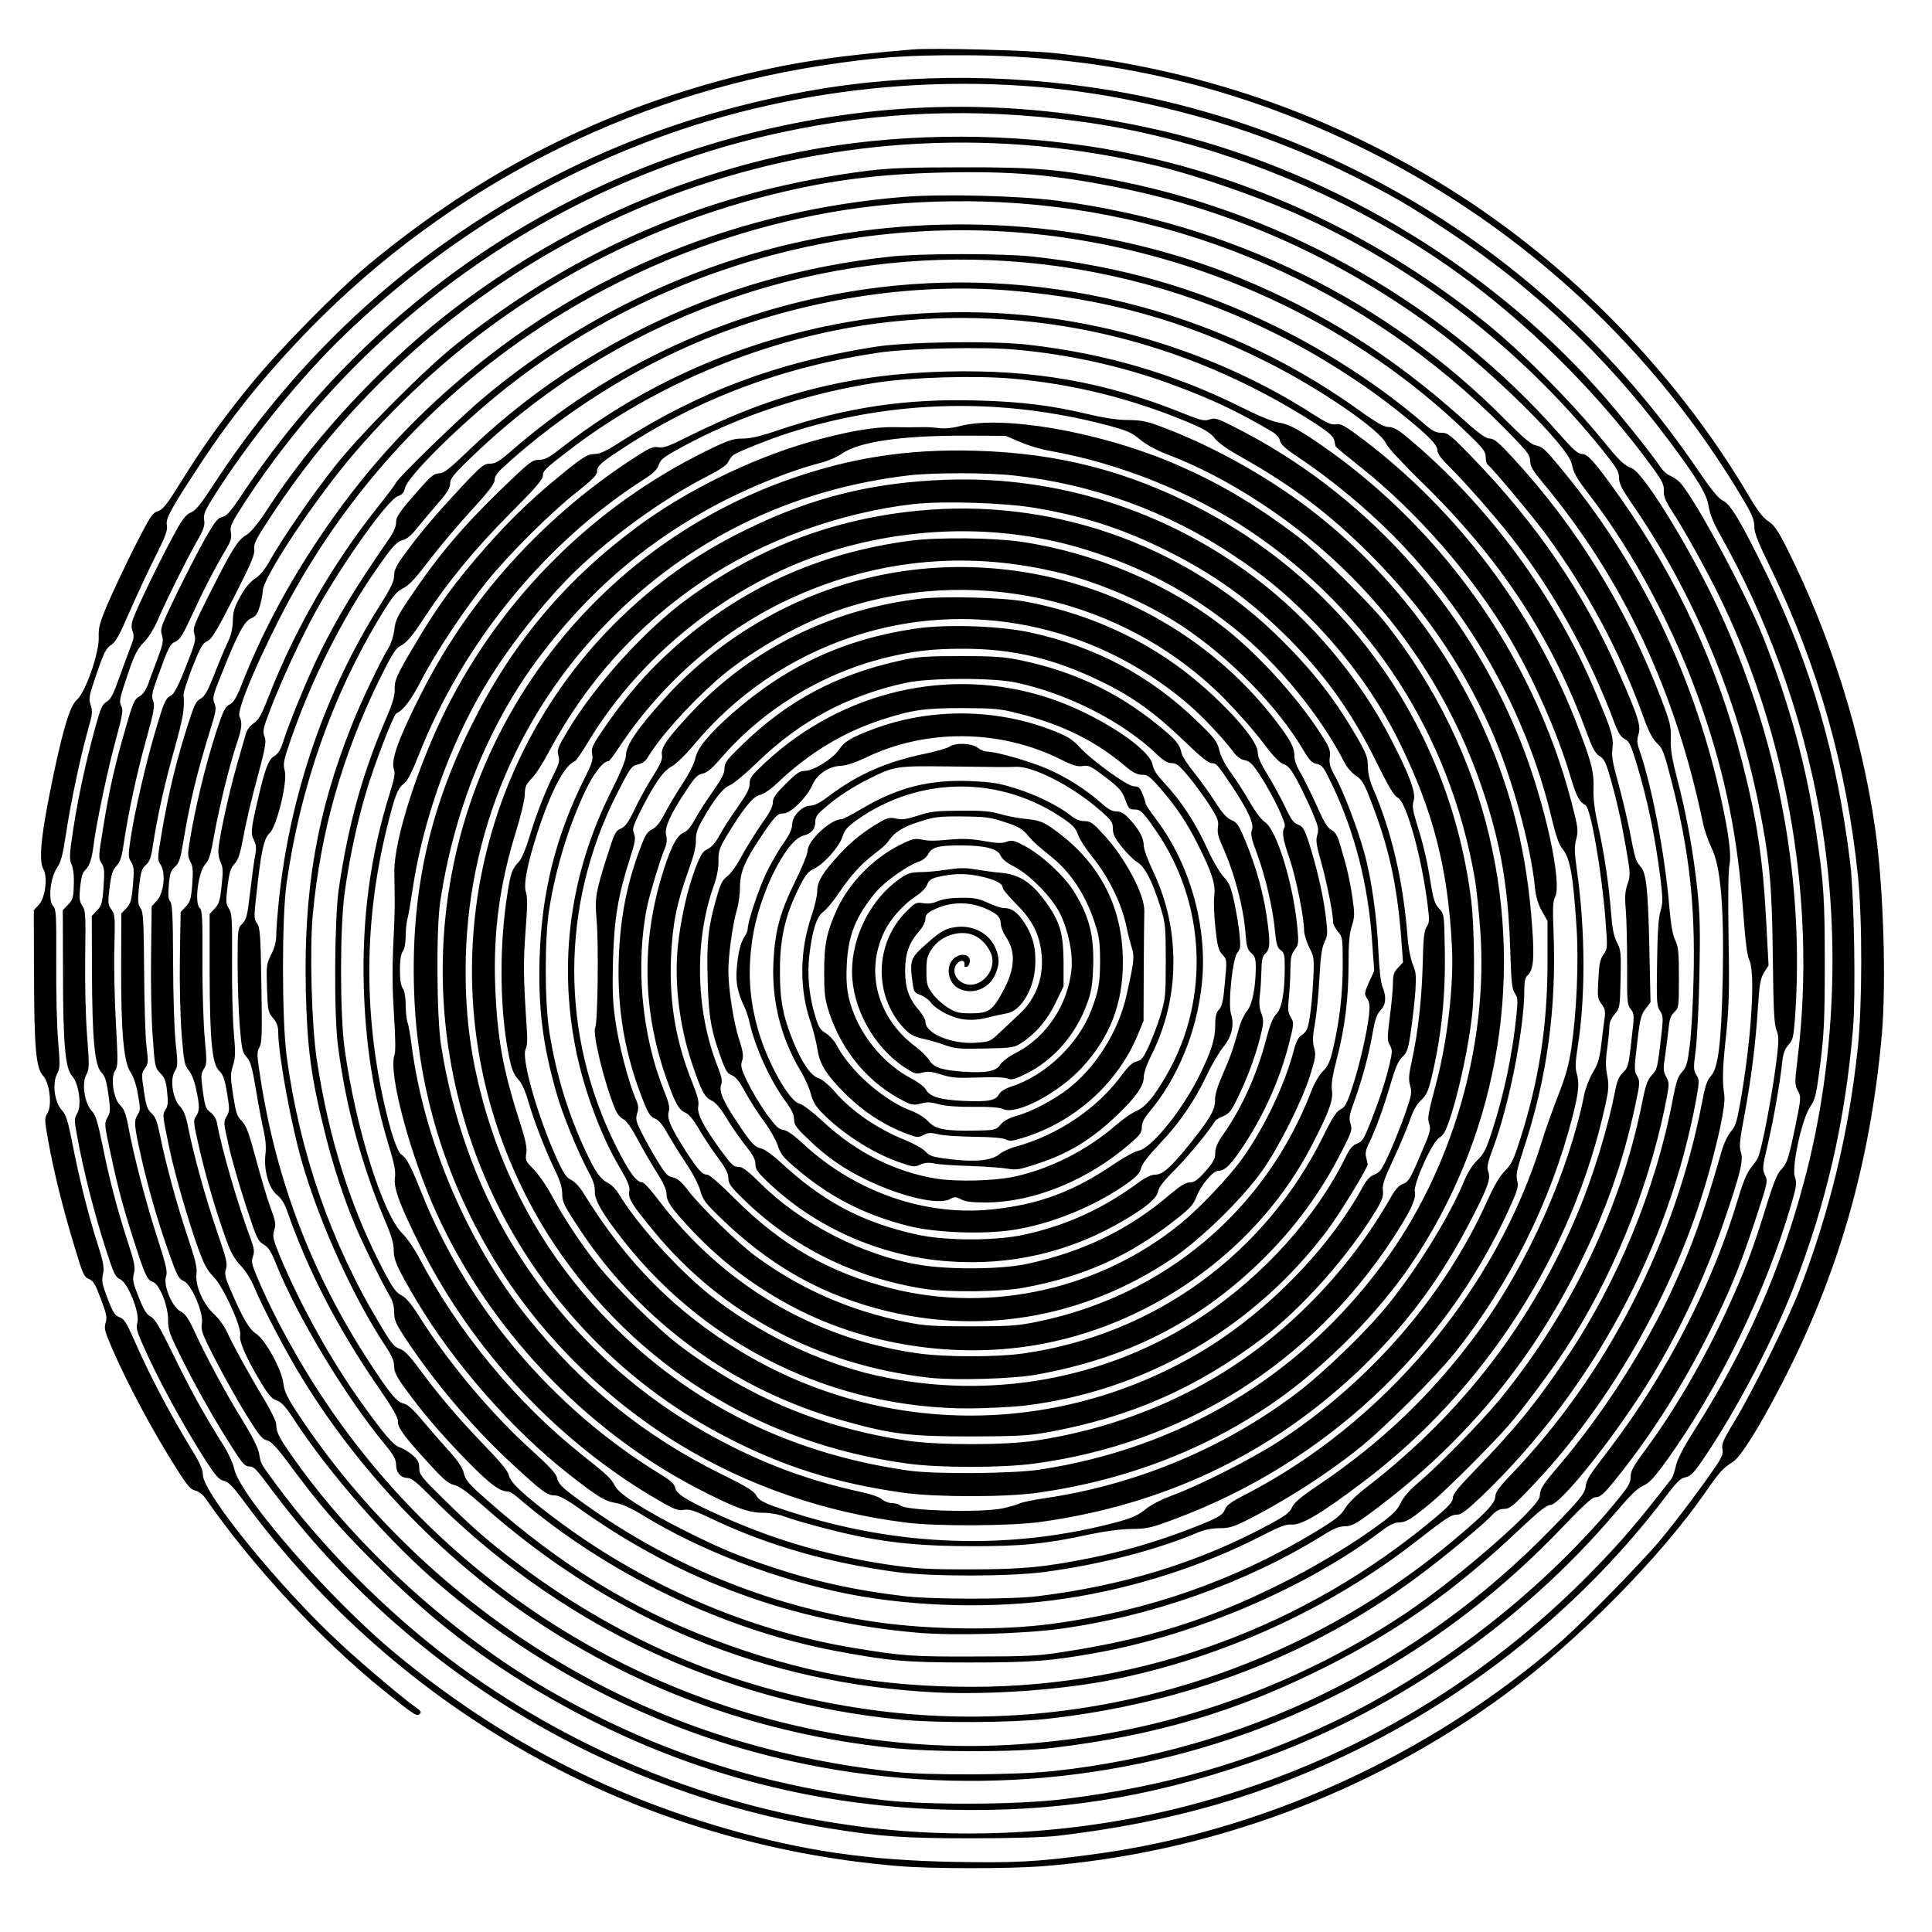
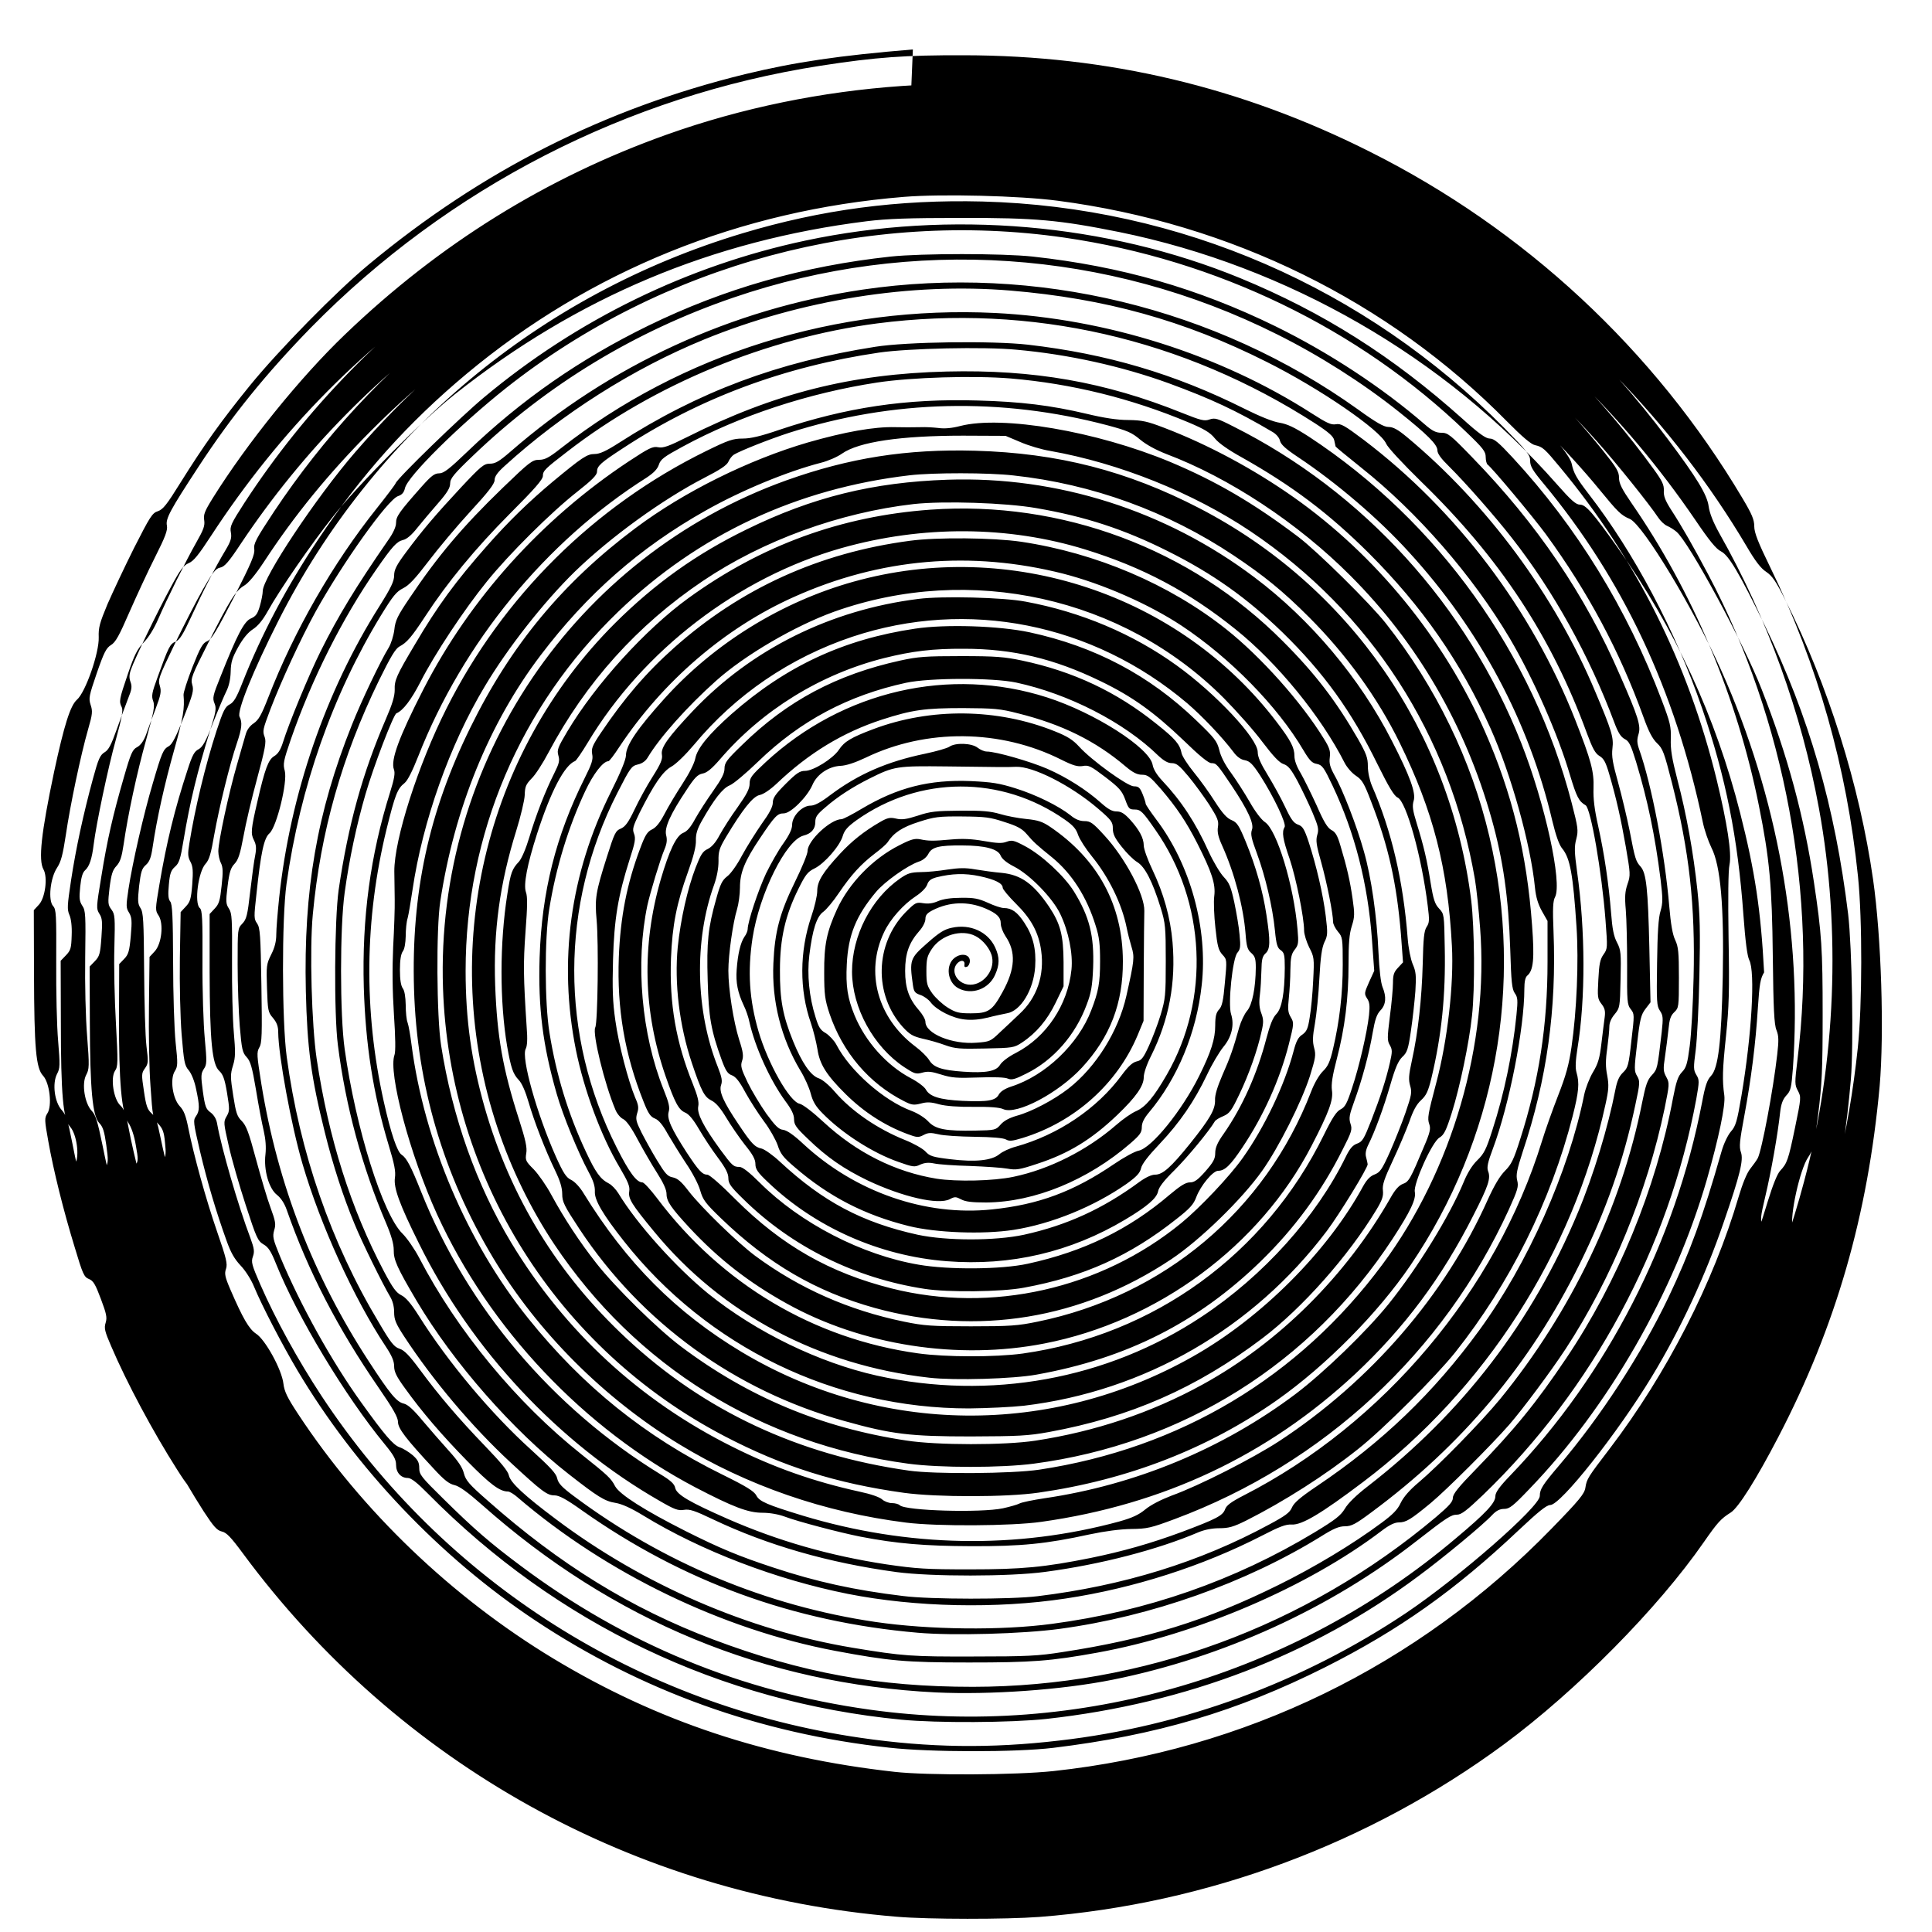
<svg xmlns="http://www.w3.org/2000/svg" version="1.0" width="100mm" height="100mm" viewBox="0 0 1000 1000" preserveAspectRatio="xMidYMid meet">
  <g transform="translate(0,1000) scale(0.1,-0.1)" fill="#000000" stroke="none">
-     <path d="M4725 9744 c-378 -31 -609 -65 -869 -128 -726 -178 -1360 -498 -1946 -984 -169 -140 -467 -444 -616 -627 -148 -182 -240 -311 -361 -505 -69 -111 -89 -137 -116 -146 -29 -9 -41 -29 -123 -190 -49 -98 -111 -230 -138 -292 -40 -96 -47 -121 -45 -170 3 -80 -68 -285 -113 -324 -34 -30 -66 -131 -118 -373 -67 -318 -82 -457 -55 -505 23 -41 9 -148 -24 -183 l-26 -28 1 -327 c1 -387 10 -491 47 -530 34 -37 48 -156 22 -195 -15 -24 -15 -33 5 -144 27 -152 78 -358 137 -550 41 -137 48 -153 73 -163 23 -9 34 -28 62 -103 29 -77 33 -96 25 -123 -9 -28 -5 -45 28 -121 81 -190 217 -444 342 -640 52 -82 70 -103 94 -108 16 -4 38 -20 51 -38 242 -350 597 -733 923 -996 160 -129 173 -137 188 -122 8 8 6 15 -12 27 -72 51 -265 213 -393 331 -311 285 -718 784 -718 880 0 26 -16 62 -59 132 -116 191 -220 389 -301 575 -36 81 -48 100 -71 108 -23 8 -34 24 -58 86 -35 93 -36 98 -27 143 6 29 0 60 -28 148 -47 143 -98 350 -132 526 -23 117 -32 145 -55 170 -37 41 -49 137 -24 186 16 29 16 46 6 170 -7 76 -11 260 -10 409 1 246 0 273 -16 290 -27 30 -15 145 20 198 21 32 30 67 46 172 22 151 77 413 115 545 23 79 24 94 13 127 -11 34 -8 47 32 164 37 107 49 130 73 145 24 14 43 49 96 171 37 84 96 212 133 285 53 105 65 138 61 162 -8 36 16 80 164 306 172 263 349 481 581 719 710 724 1639 1201 2640 1356 283 44 439 55 741 54 744 -1 1433 -164 2098 -498 803 -402 1475 -1027 1931 -1795 49 -82 61 -111 61 -145 0 -33 19 -82 85 -217 243 -498 394 -1031 452 -1596 23 -225 22 -666 -1 -886 -46 -437 -145 -848 -303 -1257 -59 -153 -244 -526 -333 -673 -60 -98 -70 -122 -65 -147 5 -24 -1 -41 -36 -92 -71 -105 -201 -278 -284 -378 -96 -115 -397 -423 -514 -525 -681 -593 -1553 -989 -2430 -1104 -284 -38 -401 -44 -714 -38 -448 8 -785 58 -1182 173 -632 182 -1192 479 -1705 903 -337 278 -807 816 -838 959 -7 31 -32 85 -61 130 -94 149 -164 276 -253 458 -71 145 -95 187 -118 199 -21 11 -36 34 -62 101 -30 74 -33 91 -25 122 8 32 4 55 -31 162 -55 169 -96 325 -132 505 -25 121 -35 154 -55 175 -37 39 -53 141 -29 186 16 30 17 45 5 201 -8 97 -12 270 -10 408 3 220 2 242 -15 267 -15 23 -17 39 -11 97 5 49 12 75 26 87 22 20 35 60 44 134 13 105 74 396 115 543 31 112 38 152 30 167 -15 29 -13 40 32 172 34 100 49 129 82 163 25 25 54 72 75 121 45 104 142 299 198 398 37 65 44 85 40 113 -5 29 2 47 45 116 176 282 451 623 683 845 488 469 1044 814 1668 1036 775 276 1654 337 2437 169 405 -86 761 -209 1110 -382 204 -102 291 -152 495 -287 439 -290 813 -644 1137 -1076 153 -204 204 -289 212 -349 5 -36 23 -81 55 -139 249 -440 426 -931 516 -1425 115 -629 87 -1317 -77 -1930 -123 -463 -303 -871 -565 -1283 -58 -91 -89 -150 -98 -187 -7 -30 -17 -60 -22 -67 -176 -227 -258 -323 -403 -472 -582 -599 -1303 -1017 -2112 -1225 -547 -141 -1132 -177 -1688 -105 -771 100 -1502 399 -2125 868 -324 244 -658 580 -891 896 -88 120 -83 110 -93 167 -7 33 -35 89 -86 172 -82 131 -185 322 -250 463 -31 67 -47 89 -71 101 -43 21 -90 135 -75 179 9 25 2 55 -44 199 -58 179 -122 423 -150 574 -13 70 -23 95 -42 113 -35 32 -52 142 -28 179 16 23 16 43 5 247 -7 121 -11 298 -8 391 4 158 3 172 -15 197 -19 25 -19 34 -10 113 9 70 16 92 36 113 19 21 27 45 37 112 21 147 68 369 117 543 40 145 45 173 36 198 -10 26 -7 43 22 122 58 161 65 174 94 186 21 9 38 36 81 129 58 127 123 254 177 344 28 47 33 64 28 92 -6 31 1 46 70 153 637 978 1644 1673 2776 1917 510 110 999 129 1529 60 716 -93 1461 -398 2045 -838 348 -262 686 -607 945 -965 44 -61 53 -80 52 -110 -2 -28 7 -51 36 -97 58 -89 118 -195 194 -338 398 -752 566 -1662 462 -2508 -15 -124 -15 -133 2 -164 17 -32 17 -36 -15 -191 -35 -169 -41 -184 -77 -223 -15 -16 -38 -74 -63 -155 -74 -242 -122 -371 -217 -575 -118 -256 -267 -510 -415 -711 -66 -89 -79 -113 -79 -144 0 -33 -12 -52 -97 -154 -378 -449 -911 -861 -1440 -1113 -443 -211 -871 -334 -1388 -399 -238 -31 -717 -33 -945 -6 -654 80 -1193 258 -1740 575 -484 281 -972 722 -1294 1171 -89 124 -106 155 -106 198 0 14 -26 68 -58 122 -77 127 -168 292 -197 356 -13 30 -43 71 -68 94 -57 53 -98 148 -90 208 4 32 -6 73 -45 189 -56 167 -112 372 -142 520 -16 79 -25 104 -46 122 -21 19 -28 38 -39 114 -13 86 -13 93 5 118 18 25 18 34 8 116 -6 49 -11 224 -12 389 -2 261 -4 303 -19 325 -14 22 -15 37 -7 114 9 73 14 91 35 109 19 17 27 38 35 92 22 149 62 328 112 505 47 168 54 213 48 283 -1 12 20 77 46 144 41 103 53 124 76 134 23 9 48 51 139 228 91 179 109 222 105 249 -4 28 9 53 103 195 512 769 1258 1353 2123 1661 793 281 1635 324 2456 125 192 -46 495 -151 697 -239 622 -275 1175 -700 1604 -1235 68 -85 81 -106 81 -138 0 -29 14 -57 64 -130 318 -460 548 -1007 660 -1567 55 -274 68 -411 72 -780 3 -272 7 -353 19 -382 12 -30 12 -53 4 -125 -21 -186 -80 -497 -101 -538 -6 -11 -24 -36 -39 -55 -17 -21 -40 -77 -60 -145 -131 -445 -371 -914 -667 -1303 -114 -149 -119 -157 -126 -202 -5 -32 -30 -63 -175 -212 -692 -712 -1590 -1148 -2578 -1255 -196 -21 -655 -23 -823 -4 -663 74 -1229 262 -1767 587 -524 317 -988 761 -1320 1265 -56 85 -71 116 -76 157 -8 72 -94 229 -142 259 -36 24 -68 79 -132 227 -29 67 -32 84 -23 109 8 25 2 53 -46 191 -59 171 -121 396 -149 536 -13 65 -23 92 -45 115 -37 40 -51 141 -25 181 15 24 16 37 4 148 -7 66 -13 254 -13 417 -1 237 -4 299 -15 313 -10 12 -12 34 -7 87 5 58 11 74 31 92 22 19 29 40 45 138 33 198 71 354 137 567 31 99 34 116 23 142 -11 27 -8 41 31 137 86 217 123 288 158 302 25 11 34 23 46 64 8 28 15 63 15 78 0 69 278 487 479 719 253 293 537 546 841 750 389 261 811 451 1265 570 318 83 584 119 935 127 352 8 570 -10 905 -77 590 -117 1141 -363 1640 -730 289 -213 690 -608 710 -700 10 -49 25 -75 88 -157 236 -305 451 -711 587 -1109 123 -358 185 -670 214 -1071 10 -138 20 -212 30 -232 32 -61 13 -386 -40 -701 -23 -136 -30 -159 -55 -187 -16 -19 -37 -62 -49 -105 -97 -340 -163 -519 -274 -753 -141 -295 -350 -616 -566 -870 -86 -101 -100 -123 -100 -158 0 -56 -419 -422 -691 -605 -536 -359 -1157 -588 -1796 -661 -357 -42 -677 -37 -1028 14 -1147 166 -2156 807 -2791 1770 -123 187 -238 397 -316 575 -45 103 -49 118 -39 146 9 26 7 41 -13 96 -63 166 -150 466 -172 591 -4 25 -16 45 -34 59 -24 17 -29 30 -40 109 -11 81 -10 92 5 116 16 23 16 37 5 157 -7 72 -13 251 -12 398 1 221 -1 268 -14 278 -29 25 -8 188 30 229 19 21 28 52 45 151 25 139 80 365 117 473 26 77 29 108 14 137 -15 28 69 236 200 495 491 973 1354 1693 2405 2008 406 122 806 175 1240 164 1021 -27 1981 -444 2703 -1174 118 -120 132 -138 132 -168 0 -28 13 -50 67 -115 412 -495 684 -1072 827 -1757 8 -39 28 -97 44 -130 48 -93 66 -305 59 -668 -7 -338 -23 -474 -61 -514 -20 -21 -30 -50 -46 -136 -138 -721 -493 -1412 -992 -1931 -57 -59 -78 -89 -78 -108 0 -35 -47 -86 -203 -217 -840 -712 -1958 -1039 -3036 -888 -666 93 -1265 340 -1804 743 -161 120 -245 193 -404 350 -113 111 -123 124 -123 157 0 29 -7 43 -34 67 -19 16 -49 35 -68 41 -33 12 -77 63 -197 230 -153 212 -317 507 -422 759 -36 88 -39 101 -30 134 10 31 7 47 -19 118 -17 45 -50 158 -75 250 -37 138 -50 173 -73 197 -25 24 -31 43 -45 133 -15 95 -15 110 -1 155 13 42 13 69 4 174 -6 68 -10 233 -9 367 1 218 0 246 -16 271 -16 24 -17 36 -7 116 9 73 16 95 36 116 19 20 29 50 46 141 11 63 43 199 71 301 42 155 48 190 39 214 -12 31 -10 39 30 145 56 146 158 367 234 505 140 252 372 578 426 597 21 7 31 19 36 41 13 61 282 327 524 519 809 640 1869 926 2890 778 786 -114 1523 -470 2077 -1004 90 -86 103 -103 103 -132 0 -18 5 -36 10 -39 20 -13 236 -271 302 -361 218 -299 381 -604 504 -944 27 -76 47 -114 71 -137 30 -28 37 -49 77 -205 90 -355 121 -633 112 -1008 -3 -135 -12 -294 -20 -354 -12 -92 -18 -112 -40 -135 -21 -22 -30 -49 -47 -137 -87 -465 -286 -949 -552 -1344 -156 -232 -266 -367 -469 -576 -89 -91 -118 -127 -118 -147 0 -20 -19 -41 -87 -99 -675 -568 -1519 -878 -2397 -879 -492 0 -885 72 -1347 246 -423 160 -791 387 -1165 718 -96 84 -113 104 -123 141 -7 30 -30 64 -78 117 -37 41 -98 111 -136 156 -48 58 -76 83 -97 88 -37 8 -72 51 -182 220 -287 441 -470 913 -555 1433 -24 151 -25 165 -11 190 14 23 15 66 11 322 -4 260 -7 298 -22 320 -17 23 -17 34 -4 149 23 218 39 293 68 318 37 33 94 265 79 323 -10 36 -7 51 31 162 108 312 267 628 443 881 82 118 105 144 138 152 19 4 45 26 74 63 25 31 73 88 108 128 47 54 62 79 62 102 0 25 18 48 121 146 381 365 835 641 1343 815 926 318 1940 250 2817 -190 219 -109 445 -253 629 -400 148 -118 200 -170 200 -200 0 -17 19 -43 61 -84 80 -79 238 -258 325 -370 214 -273 400 -608 529 -953 20 -54 34 -76 54 -87 23 -11 32 -30 59 -117 61 -202 98 -381 127 -609 12 -101 12 -122 0 -164 -11 -34 -16 -113 -18 -269 -3 -202 -2 -223 15 -248 16 -24 17 -36 9 -110 -22 -188 -22 -192 -51 -223 -23 -24 -32 -51 -50 -140 -108 -545 -367 -1085 -735 -1536 -99 -120 -317 -343 -421 -431 -48 -40 -79 -76 -94 -107 -16 -35 -41 -60 -99 -103 -151 -112 -349 -231 -536 -323 -370 -183 -683 -280 -1115 -346 -126 -20 -186 -23 -460 -23 -320 -1 -366 2 -625 45 -541 90 -1086 326 -1538 666 -163 122 -235 189 -243 226 -4 22 -42 68 -123 152 -136 141 -240 263 -338 396 -54 73 -80 100 -105 108 -28 9 -45 30 -106 134 -248 412 -411 882 -478 1377 -25 185 -26 716 -1 895 70 499 238 978 489 1390 62 101 80 123 114 140 31 15 64 51 132 140 50 66 147 182 216 257 94 102 126 144 126 163 0 19 15 40 53 74 295 269 663 503 1032 654 501 205 1070 296 1585 253 490 -41 899 -154 1326 -369 276 -138 589 -353 619 -424 9 -20 82 -99 181 -196 407 -395 675 -802 858 -1303 29 -78 43 -104 65 -117 22 -13 32 -32 49 -89 38 -130 61 -232 87 -380 24 -140 25 -148 9 -194 -13 -38 -15 -66 -9 -133 4 -47 7 -177 7 -288 -1 -186 0 -203 19 -227 19 -24 19 -28 3 -163 -14 -128 -18 -140 -43 -164 -20 -19 -31 -43 -40 -90 -37 -191 -113 -442 -193 -633 -236 -567 -597 -1038 -1087 -1418 -60 -46 -104 -89 -120 -117 -22 -36 -49 -57 -156 -122 -414 -250 -870 -409 -1360 -474 -261 -35 -636 -31 -915 10 -562 83 -1097 306 -1557 649 -66 49 -83 68 -89 94 -5 25 -35 57 -136 149 -205 185 -429 452 -580 692 -41 65 -68 96 -91 107 -26 13 -44 37 -89 122 -172 326 -287 689 -349 1102 -26 176 -37 566 -20 746 40 428 151 819 342 1211 61 124 86 166 107 177 38 20 62 48 133 156 114 175 260 352 436 529 130 130 173 179 173 198 0 26 11 37 127 126 449 348 1034 589 1603 663 796 103 1586 -78 2268 -518 69 -45 94 -67 98 -87 3 -14 6 -29 7 -32 1 -3 61 -52 132 -109 291 -231 577 -559 770 -885 120 -204 248 -492 311 -706 34 -113 46 -137 81 -157 27 -16 84 -346 103 -594 11 -145 11 -148 -10 -178 -18 -25 -23 -50 -27 -130 -5 -90 -4 -100 16 -126 17 -22 21 -36 17 -68 -3 -23 -11 -84 -17 -136 -9 -77 -17 -105 -44 -150 -18 -30 -38 -82 -45 -115 -80 -399 -293 -877 -543 -1220 -237 -325 -503 -580 -839 -806 -88 -59 -121 -88 -131 -112 -11 -26 -34 -43 -118 -88 -360 -195 -756 -317 -1199 -371 -138 -17 -554 -17 -695 1 -250 30 -451 74 -671 147 -179 59 -276 99 -457 190 -210 106 -339 188 -363 231 -22 42 -36 55 -174 165 -335 266 -644 640 -840 1017 -24 46 -63 102 -86 125 -102 98 -243 547 -300 956 -25 176 -25 632 0 810 24 175 62 352 108 510 41 142 145 413 160 418 34 14 76 69 124 162 72 142 227 376 344 520 116 144 334 360 468 465 75 59 102 86 102 103 0 30 19 47 136 123 393 258 834 422 1324 494 150 22 544 31 710 15 270 -24 548 -86 790 -174 218 -80 349 -141 537 -252 19 -11 35 -30 38 -45 5 -20 29 -42 92 -84 200 -133 419 -320 575 -492 368 -402 622 -878 743 -1393 18 -75 36 -125 51 -142 41 -50 56 -133 74 -405 12 -180 1 -438 -26 -623 -13 -89 -28 -145 -69 -250 -29 -74 -67 -181 -84 -237 -238 -772 -819 -1463 -1545 -1834 -64 -33 -88 -51 -95 -71 -12 -33 -45 -50 -223 -117 -162 -60 -307 -101 -473 -135 -240 -48 -354 -59 -625 -59 -226 0 -275 3 -433 26 -294 45 -559 121 -820 235 -200 88 -264 126 -272 160 -4 21 -23 39 -78 72 -559 343 -999 864 -1237 1461 -53 133 -76 176 -101 192 -23 14 -56 111 -93 277 -104 469 -99 942 15 1409 44 178 56 209 93 238 16 13 41 63 71 139 231 588 660 1112 1182 1442 36 24 55 43 63 66 9 29 27 42 123 94 296 161 654 278 1007 332 177 27 500 37 692 21 316 -27 623 -103 919 -227 83 -35 113 -53 137 -83 19 -24 70 -60 139 -98 261 -147 451 -290 659 -497 275 -275 474 -561 629 -906 106 -237 208 -600 230 -825 5 -49 16 -85 36 -121 l29 -51 0 -211 c0 -328 -44 -615 -142 -920 -33 -104 -45 -129 -78 -162 -27 -27 -56 -76 -90 -151 -220 -492 -604 -937 -1080 -1249 -137 -89 -413 -230 -555 -281 -55 -21 -108 -48 -136 -71 -35 -29 -68 -44 -135 -63 -533 -145 -1096 -134 -1639 30 -183 56 -224 73 -240 104 -11 22 -51 47 -177 109 -398 196 -721 456 -1003 807 -317 394 -540 918 -605 1418 -6 48 -15 99 -20 113 -6 14 -10 55 -10 92 -1 43 -6 74 -15 86 -10 14 -15 45 -15 96 0 51 5 82 15 96 9 12 14 42 15 79 0 33 4 75 10 93 5 19 16 84 25 145 52 355 193 753 374 1054 119 200 307 439 467 595 185 179 453 373 670 485 82 42 116 65 124 83 6 14 19 31 29 37 33 20 184 80 286 113 536 171 1096 184 1646 39 105 -28 127 -38 170 -74 31 -26 80 -53 136 -75 326 -123 682 -358 953 -630 346 -346 595 -775 730 -1256 61 -217 88 -410 97 -679 5 -168 9 -204 23 -225 16 -22 17 -36 9 -115 -20 -197 -63 -406 -125 -596 -31 -97 -42 -120 -78 -155 -26 -25 -51 -66 -69 -110 -72 -175 -238 -445 -390 -634 -113 -140 -335 -355 -482 -466 -377 -283 -828 -470 -1299 -539 -60 -9 -118 -21 -129 -27 -11 -6 -50 -17 -86 -25 -114 -24 -505 -13 -534 16 -6 6 -24 11 -41 11 -16 0 -39 9 -50 19 -13 12 -59 28 -116 40 -237 52 -445 125 -660 233 -479 239 -866 596 -1144 1056 -179 297 -305 650 -363 1022 -23 146 -26 605 -4 745 72 477 253 923 519 1273 240 317 513 557 852 748 185 105 425 204 600 249 36 9 84 30 108 47 87 61 302 93 627 93 l220 -1 76 -32 c41 -18 111 -39 155 -46 356 -63 738 -216 1035 -415 624 -419 1034 -1054 1163 -1801 8 -47 20 -160 27 -253 46 -600 -144 -1254 -505 -1741 -433 -584 -1049 -953 -1777 -1063 -142 -21 -539 -24 -674 -5 -572 81 -1060 309 -1462 684 -356 331 -601 730 -735 1198 -68 240 -98 452 -98 705 0 707 282 1370 791 1860 414 398 924 637 1508 705 119 14 409 14 537 -1 408 -44 799 -187 1138 -413 160 -107 256 -185 392 -321 192 -192 355 -417 469 -650 173 -353 249 -647 270 -1050 11 -198 -23 -492 -81 -710 -43 -163 -47 -183 -36 -214 8 -23 4 -43 -28 -117 -70 -167 -78 -181 -109 -192 -19 -7 -39 -28 -62 -69 -231 -406 -579 -752 -974 -969 -265 -146 -558 -244 -867 -291 -157 -24 -509 -24 -668 1 -438 66 -818 225 -1166 487 -121 91 -339 305 -437 430 -88 112 -166 231 -233 354 -25 47 -67 107 -91 132 -42 42 -45 48 -39 84 5 29 -4 70 -38 176 -84 261 -113 427 -123 693 -10 280 24 528 109 800 23 74 43 158 44 185 1 43 6 55 35 85 20 19 59 80 88 135 193 363 460 660 799 888 311 210 708 354 1091 398 155 17 475 7 635 -21 251 -43 454 -109 681 -223 232 -116 408 -241 594 -421 212 -207 357 -408 491 -682 58 -117 86 -164 104 -172 45 -20 125 -308 156 -561 9 -72 9 -87 -6 -109 -13 -20 -17 -58 -20 -191 -5 -182 -24 -355 -56 -500 -17 -77 -18 -100 -9 -131 10 -34 7 -48 -24 -139 -19 -55 -56 -147 -81 -204 -41 -91 -51 -105 -79 -116 -22 -8 -40 -26 -59 -60 -184 -339 -528 -683 -883 -883 -734 -415 -1616 -406 -2334 24 -340 204 -596 461 -818 821 -19 32 -46 61 -65 70 -25 12 -40 34 -79 121 -99 222 -180 512 -156 557 8 15 10 51 5 113 -17 260 -18 329 -6 493 10 132 11 182 2 206 -13 38 6 140 58 302 71 220 142 355 197 376 5 2 35 45 65 95 287 479 780 856 1313 1007 421 119 864 116 1262 -7 298 -92 537 -219 779 -414 216 -173 443 -452 563 -689 12 -24 38 -54 59 -68 32 -21 43 -39 79 -134 90 -231 132 -422 154 -684 l11 -148 -26 -28 c-21 -22 -26 -37 -26 -78 0 -28 -7 -106 -16 -174 -14 -111 -14 -126 0 -149 13 -24 13 -33 0 -91 -20 -87 -48 -174 -97 -300 -37 -94 -45 -108 -72 -118 -23 -8 -38 -25 -59 -68 -152 -311 -427 -617 -746 -828 -490 -325 -1096 -435 -1682 -305 -299 67 -623 224 -871 423 -167 136 -370 361 -466 520 -13 21 -35 44 -49 51 -45 23 -69 57 -120 166 -91 194 -153 396 -188 615 -25 153 -26 487 -1 640 34 213 99 425 186 610 42 90 93 155 120 155 5 0 30 33 56 73 225 340 548 618 904 777 447 201 918 241 1393 121 206 -53 443 -157 613 -269 252 -167 498 -418 632 -646 31 -52 44 -66 69 -70 28 -6 36 -17 82 -114 115 -243 182 -507 203 -792 l12 -165 -27 -59 c-25 -56 -25 -60 -10 -84 13 -19 15 -38 10 -86 -10 -90 -51 -268 -88 -378 -26 -80 -36 -98 -59 -110 -21 -10 -43 -43 -87 -133 -303 -617 -879 -1035 -1559 -1131 -140 -19 -398 -19 -541 1 -540 75 -1016 358 -1351 803 -34 45 -68 82 -76 82 -30 0 -68 51 -133 180 -294 582 -293 1254 3 1835 67 131 73 140 106 148 23 5 41 18 52 37 61 102 203 262 352 395 149 134 410 286 613 359 704 251 1496 75 2017 -448 66 -67 156 -168 199 -226 57 -75 88 -108 110 -115 24 -8 39 -27 73 -90 23 -44 58 -117 77 -162 30 -71 33 -86 24 -115 -8 -28 -5 -52 21 -143 29 -104 61 -264 61 -307 0 -11 11 -33 25 -50 24 -28 25 -35 25 -171 0 -151 -17 -295 -50 -435 -16 -69 -27 -92 -53 -117 -19 -19 -44 -61 -61 -106 -237 -615 -762 -1056 -1416 -1190 -101 -21 -143 -24 -345 -24 -203 0 -243 3 -345 24 -287 59 -542 172 -770 340 -94 70 -279 250 -345 335 -38 50 -58 67 -83 72 -27 5 -39 19 -81 88 -27 44 -63 110 -81 145 -28 57 -31 69 -22 99 9 27 7 42 -10 80 -36 86 -86 276 -103 400 -14 97 -16 163 -12 315 6 211 26 331 87 522 27 83 31 105 22 129 -10 25 -6 38 29 110 74 147 119 213 164 238 24 13 74 62 117 113 215 259 497 451 819 559 597 199 1245 70 1734 -344 77 -66 181 -175 239 -252 18 -25 39 -40 60 -43 25 -5 40 -20 78 -78 71 -111 138 -251 127 -268 -15 -25 -10 -61 26 -164 33 -98 75 -304 75 -372 0 -18 12 -57 26 -86 26 -50 27 -56 21 -172 -3 -66 -11 -152 -18 -191 -9 -59 -16 -73 -38 -89 -21 -13 -32 -34 -45 -84 -47 -178 -151 -396 -264 -555 -68 -96 -221 -257 -317 -336 -418 -342 -983 -469 -1500 -339 -321 81 -568 222 -808 461 -74 75 -135 128 -146 128 -26 0 -45 21 -107 115 -80 124 -103 175 -93 210 7 23 1 48 -26 115 -115 287 -147 655 -84 955 15 67 66 236 88 288 13 31 15 50 9 74 -10 38 21 108 106 235 41 63 57 79 82 84 23 4 48 25 89 72 219 256 522 443 852 526 145 36 251 49 413 48 253 0 466 -51 705 -167 166 -80 278 -161 431 -307 82 -80 129 -118 144 -118 26 0 30 -5 104 -115 85 -127 118 -199 106 -230 -8 -22 -3 -45 26 -123 43 -116 81 -276 93 -398 7 -73 13 -91 30 -102 18 -13 21 -24 21 -91 -1 -132 -15 -210 -44 -240 -18 -18 -33 -57 -51 -125 -48 -184 -123 -353 -221 -494 -33 -46 -44 -73 -44 -100 0 -30 -10 -48 -51 -95 -40 -45 -57 -57 -80 -57 -22 0 -49 -17 -105 -64 -211 -180 -445 -294 -734 -357 -136 -30 -410 -32 -565 -5 -294 50 -612 215 -821 423 -55 55 -91 83 -106 83 -32 0 -38 6 -100 90 -88 121 -121 186 -114 223 5 23 -3 54 -28 117 -87 214 -122 415 -113 650 7 172 29 284 88 447 29 80 42 132 41 163 -1 33 7 59 30 100 64 113 108 170 145 185 20 8 86 64 147 123 218 211 466 343 766 408 121 26 448 27 570 1 270 -58 558 -205 735 -378 29 -27 50 -39 70 -39 25 0 40 -13 86 -68 31 -37 79 -103 108 -147 43 -68 50 -84 45 -115 -4 -26 1 -51 21 -95 65 -144 111 -319 122 -458 5 -67 10 -83 30 -100 19 -17 23 -30 23 -76 -1 -103 -18 -191 -45 -223 -14 -16 -32 -55 -41 -86 -30 -108 -47 -157 -87 -247 -26 -60 -39 -103 -38 -128 2 -49 -26 -97 -129 -226 -100 -124 -142 -161 -181 -161 -19 0 -49 -14 -82 -38 -189 -139 -375 -224 -597 -273 -150 -32 -400 -32 -550 0 -286 63 -489 170 -712 377 -36 34 -80 65 -96 69 -35 7 -53 26 -119 125 -79 117 -102 170 -91 203 8 22 4 41 -16 93 -116 290 -124 656 -20 944 15 42 23 86 23 123 -1 50 4 66 39 125 86 143 139 210 174 217 20 4 55 28 88 59 166 158 342 265 544 331 158 51 222 60 421 60 161 -1 191 -3 287 -28 224 -56 399 -142 554 -274 38 -32 60 -43 85 -43 30 0 42 -10 98 -74 81 -95 131 -169 188 -281 75 -148 96 -211 88 -273 -4 -29 -1 -103 6 -165 10 -95 16 -116 36 -138 24 -26 24 -27 13 -145 -8 -94 -15 -123 -30 -139 -15 -16 -20 -35 -20 -82 0 -70 -21 -137 -83 -262 -90 -181 -247 -374 -314 -387 -20 -4 -77 -35 -128 -70 -209 -142 -389 -209 -631 -234 -344 -36 -707 90 -975 338 -50 47 -85 71 -105 74 -23 2 -40 19 -87 83 -31 44 -75 117 -97 162 -34 71 -38 86 -29 112 8 24 6 45 -15 109 -30 95 -56 263 -56 358 0 83 24 251 45 318 8 27 15 78 15 112 0 77 24 137 104 256 77 115 90 128 123 128 36 0 121 85 148 147 23 55 84 96 145 99 29 1 75 16 130 42 314 152 699 148 1013 -10 62 -31 85 -37 111 -33 30 6 42 0 117 -57 73 -56 86 -71 103 -116 17 -47 21 -52 48 -52 32 0 42 -10 108 -105 262 -374 285 -876 59 -1268 -67 -116 -109 -166 -158 -188 -24 -10 -71 -43 -105 -73 -150 -130 -344 -228 -530 -267 -104 -22 -294 -26 -398 -10 -215 35 -414 135 -585 293 -57 53 -107 91 -124 95 -52 10 -164 208 -213 375 -48 165 -57 310 -31 482 35 229 173 508 264 531 40 10 61 34 61 70 0 27 9 40 53 77 62 54 139 104 227 148 128 64 141 66 400 63 307 -4 302 -4 358 -2 88 4 285 -96 425 -216 70 -60 77 -70 77 -103 0 -29 10 -50 46 -95 25 -32 61 -68 80 -79 40 -24 79 -99 122 -238 24 -79 26 -98 26 -275 0 -179 -2 -195 -27 -279 -15 -49 -43 -122 -61 -161 -28 -61 -38 -74 -63 -79 -21 -5 -43 -25 -77 -71 -127 -173 -329 -309 -548 -370 -31 -8 -70 -26 -85 -39 -40 -33 -124 -42 -255 -26 -91 11 -106 16 -128 40 -14 15 -62 42 -105 59 -144 58 -277 149 -365 251 -29 34 -64 63 -83 69 -41 14 -86 79 -132 192 -53 131 -69 214 -68 369 0 162 28 284 96 420 36 73 48 88 83 105 51 25 131 116 146 168 9 30 25 48 72 82 326 231 749 232 1077 3 43 -30 59 -48 69 -79 8 -23 40 -73 72 -112 87 -107 154 -244 179 -366 6 -31 18 -77 26 -103 16 -52 14 -70 -27 -253 -41 -182 -157 -368 -299 -479 -76 -59 -191 -120 -268 -141 -38 -11 -67 -26 -84 -46 -25 -28 -28 -29 -130 -31 -155 -3 -207 7 -244 47 -17 19 -55 43 -87 55 -144 53 -320 209 -389 343 -11 21 -36 47 -54 59 -29 16 -38 31 -54 84 -33 104 -44 220 -32 319 16 132 38 202 73 226 16 12 52 55 80 97 64 94 113 148 186 204 31 23 61 50 66 58 31 49 76 79 162 106 80 26 103 29 224 28 120 -1 145 -4 220 -29 67 -21 91 -35 115 -63 35 -41 49 -54 132 -121 101 -83 178 -203 224 -352 19 -59 23 -97 23 -184 0 -112 -8 -157 -46 -255 -67 -175 -238 -338 -414 -394 -33 -11 -55 -25 -64 -41 -17 -32 -56 -39 -189 -33 -117 6 -169 22 -189 59 -7 13 -42 40 -79 59 -124 66 -234 189 -290 325 -36 88 -46 151 -40 264 7 151 48 251 151 374 44 53 164 138 221 157 22 7 41 23 50 40 18 36 56 45 175 44 118 0 185 -18 199 -52 7 -18 32 -38 69 -57 83 -42 201 -164 240 -246 43 -90 66 -205 58 -287 -19 -184 -130 -350 -288 -432 -38 -19 -73 -46 -82 -62 -20 -33 -73 -43 -190 -35 -112 8 -153 22 -176 59 -10 17 -43 50 -73 72 -195 147 -260 384 -161 591 31 67 100 144 164 186 29 19 53 43 59 60 7 21 19 30 48 38 80 20 148 22 223 6 80 -17 120 -37 120 -60 0 -8 31 -45 68 -82 80 -79 118 -150 131 -243 18 -128 -22 -245 -112 -328 -27 -26 -73 -69 -101 -95 -49 -47 -53 -49 -122 -54 -125 -10 -264 47 -264 108 0 12 -14 37 -31 57 -54 61 -74 117 -74 207 0 90 20 146 74 207 18 20 31 47 31 62 0 20 9 30 38 45 87 44 182 47 272 9 60 -26 80 -45 80 -79 0 -16 11 -44 24 -64 56 -82 51 -170 -15 -290 -53 -97 -73 -110 -164 -110 -62 0 -78 4 -120 30 -27 17 -63 50 -80 74 -27 38 -30 51 -30 115 0 62 4 78 28 114 48 73 155 104 226 67 40 -20 79 -70 86 -109 15 -75 -54 -152 -125 -142 -60 9 -91 73 -54 111 19 19 40 14 36 -8 -2 -11 2 -15 13 -11 8 3 15 17 15 30 0 34 -43 43 -78 17 -50 -37 -39 -129 20 -159 68 -35 155 -4 188 69 24 53 25 91 1 143 -37 81 -129 123 -224 102 -39 -8 -65 -24 -128 -80 -89 -78 -92 -87 -74 -215 5 -36 10 -43 39 -53 18 -6 42 -23 53 -38 30 -40 114 -83 178 -89 36 -4 78 0 118 10 34 9 78 18 98 22 72 11 139 122 147 241 6 92 -11 160 -56 228 -36 55 -65 76 -106 76 -13 0 -50 12 -82 27 -49 22 -72 27 -139 26 -52 0 -93 -6 -119 -17 -27 -12 -51 -15 -77 -11 -37 6 -41 4 -92 -47 -159 -164 -165 -426 -14 -594 36 -39 52 -48 102 -60 33 -7 86 -22 118 -34 50 -18 76 -20 206 -17 144 3 150 4 191 31 74 49 131 117 174 206 l41 85 0 125 c-1 140 -16 198 -75 287 -81 119 -145 165 -245 175 -38 3 -100 12 -137 18 -51 9 -84 8 -145 -1 -43 -7 -105 -13 -138 -13 -51 -1 -67 -6 -106 -33 -150 -104 -249 -296 -249 -483 1 -186 111 -388 271 -494 52 -34 60 -37 93 -28 28 8 48 6 98 -10 54 -17 82 -19 192 -15 80 3 139 1 153 -6 19 -8 36 -4 95 26 140 69 255 200 313 358 23 60 29 96 33 190 6 166 -19 265 -100 396 -50 80 -167 188 -252 233 -58 31 -68 33 -96 23 -23 -9 -49 -8 -118 4 -61 11 -111 13 -167 8 -97 -9 -120 -8 -163 1 -27 5 -47 0 -107 -31 -137 -69 -260 -196 -322 -330 -54 -118 -68 -185 -67 -330 0 -113 4 -140 27 -210 68 -202 205 -363 387 -455 39 -20 50 -21 86 -12 32 9 53 8 95 -4 35 -9 98 -14 179 -13 82 1 135 -3 153 -12 69 -31 285 83 407 215 146 158 213 333 212 551 -1 291 -129 527 -376 695 -40 27 -63 35 -125 41 -42 4 -103 16 -136 26 -47 14 -92 18 -205 17 -125 -1 -155 -4 -220 -26 -59 -19 -83 -22 -112 -15 -31 7 -44 5 -85 -19 -81 -47 -145 -98 -205 -163 -90 -97 -118 -143 -118 -193 0 -24 -14 -84 -31 -133 -61 -180 -62 -379 -2 -550 13 -38 28 -99 34 -135 11 -77 45 -133 146 -233 94 -93 201 -162 318 -206 51 -19 58 -20 85 -6 24 13 38 13 77 4 26 -7 111 -12 188 -13 90 -1 148 -6 162 -14 18 -10 33 -8 86 8 270 83 490 281 595 531 l31 75 1 264 c1 146 2 283 3 305 2 83 -99 274 -206 390 -60 66 -73 75 -104 75 -24 0 -47 9 -72 30 -62 49 -180 107 -286 140 -83 26 -121 32 -230 37 -214 9 -379 -33 -563 -142 -50 -30 -98 -55 -106 -55 -57 0 -176 -111 -176 -165 0 -15 -29 -86 -65 -159 -79 -161 -105 -259 -112 -422 -9 -195 40 -388 139 -554 22 -35 46 -89 54 -119 11 -42 25 -67 62 -104 102 -104 260 -205 392 -251 76 -27 84 -28 113 -14 23 10 43 12 72 6 22 -5 105 -11 185 -13 80 -3 168 -9 195 -14 44 -8 63 -5 153 25 163 53 282 126 415 253 96 92 137 150 137 195 0 21 15 66 39 113 92 185 128 378 110 586 -11 128 -46 253 -104 375 -25 52 -45 108 -45 126 0 38 -23 81 -72 135 -29 31 -45 41 -69 41 -23 0 -44 12 -81 45 -75 67 -177 132 -278 176 -88 38 -265 89 -312 89 -13 0 -34 9 -48 20 -31 24 -115 27 -146 5 -12 -8 -68 -24 -125 -36 -198 -41 -347 -106 -491 -214 -51 -39 -82 -55 -103 -55 -43 0 -95 -54 -95 -99 0 -22 -14 -52 -45 -96 -25 -34 -65 -105 -90 -156 -41 -88 -95 -251 -95 -288 0 -9 -7 -27 -17 -40 -20 -30 -34 -87 -40 -170 -5 -67 5 -118 37 -186 11 -22 24 -60 29 -85 29 -130 107 -301 185 -408 33 -44 46 -71 46 -95 0 -29 11 -44 73 -103 97 -94 184 -154 308 -214 180 -85 365 -128 425 -97 26 14 32 13 59 -1 22 -12 56 -16 130 -16 250 2 527 116 747 307 48 42 58 55 58 83 0 22 11 45 37 76 147 175 246 412 273 659 33 292 -58 623 -235 857 -30 40 -55 77 -55 82 0 5 -7 28 -16 50 -14 34 -21 40 -45 40 -33 0 -220 135 -284 206 -31 34 -60 53 -126 79 -295 119 -642 123 -939 11 -114 -43 -150 -64 -178 -107 -31 -46 -132 -109 -175 -109 -27 0 -44 -11 -100 -67 -53 -53 -67 -73 -67 -98 0 -21 -18 -55 -58 -110 -31 -45 -77 -118 -102 -164 -24 -46 -58 -94 -76 -107 -26 -20 -36 -40 -57 -117 -42 -147 -50 -224 -44 -422 5 -190 17 -258 72 -410 21 -57 31 -73 54 -81 20 -8 39 -32 70 -90 24 -43 67 -110 96 -149 29 -38 60 -94 70 -122 14 -44 28 -63 87 -113 178 -154 363 -249 592 -306 141 -35 384 -44 541 -20 199 31 418 121 587 239 51 37 68 55 74 80 4 21 37 64 96 126 105 111 180 221 245 357 25 54 64 119 85 145 43 51 58 114 40 170 -17 52 8 291 33 318 15 18 17 31 11 92 -3 39 -16 114 -27 167 -18 83 -26 102 -55 133 -19 20 -54 79 -78 131 -67 149 -141 262 -241 368 -27 29 -45 58 -49 81 -15 88 -300 270 -546 349 -503 162 -1057 35 -1457 -335 -73 -68 -83 -81 -83 -111 0 -27 -15 -55 -62 -122 -35 -48 -76 -113 -93 -144 -20 -38 -40 -61 -61 -72 -27 -12 -37 -29 -64 -98 -42 -110 -77 -266 -92 -410 -18 -187 8 -406 73 -600 49 -146 65 -176 101 -194 23 -11 47 -39 77 -89 24 -40 68 -104 97 -141 40 -49 54 -75 54 -99 0 -26 11 -43 63 -92 246 -236 580 -384 927 -411 330 -26 642 47 925 216 112 67 162 110 169 145 4 22 30 56 87 112 66 66 177 200 207 251 4 7 24 19 44 27 32 14 42 27 83 113 49 102 94 229 115 326 11 47 10 63 -2 95 -10 26 -12 55 -7 93 4 30 7 87 8 126 1 57 5 74 21 89 25 22 26 62 5 200 -19 125 -55 251 -107 378 -35 85 -45 100 -73 112 -24 9 -48 36 -86 95 -29 46 -78 114 -110 153 -31 38 -60 83 -63 98 -9 47 -33 75 -130 152 -206 166 -431 272 -696 328 -90 19 -136 23 -315 23 -183 0 -224 -3 -315 -23 -329 -72 -586 -209 -817 -435 -81 -78 -93 -94 -93 -124 0 -25 -15 -54 -58 -115 -32 -45 -74 -110 -93 -144 -23 -43 -42 -66 -63 -74 -36 -15 -72 -91 -116 -241 -99 -342 -91 -683 25 -1018 48 -138 68 -175 102 -189 19 -8 42 -36 70 -84 24 -41 67 -107 98 -148 41 -55 55 -83 55 -107 0 -28 12 -45 78 -109 250 -246 579 -409 937 -464 120 -19 400 -16 515 6 310 57 548 164 790 356 69 54 88 75 102 113 22 59 86 136 113 136 34 0 63 27 125 120 109 162 194 351 241 535 27 107 27 111 10 140 -15 25 -16 42 -10 100 4 39 8 104 8 146 1 62 5 81 22 103 20 25 21 36 15 105 -19 227 -107 516 -169 556 -18 12 -51 55 -79 105 -27 47 -71 115 -97 151 -30 40 -53 85 -60 117 -12 46 -23 61 -120 154 -242 233 -524 382 -861 455 -158 34 -436 43 -594 19 -370 -55 -668 -194 -950 -442 -117 -104 -177 -177 -187 -229 -5 -26 -32 -79 -66 -131 -32 -49 -74 -119 -93 -156 -24 -46 -44 -71 -65 -81 -25 -12 -36 -30 -62 -100 -68 -180 -102 -354 -110 -562 -10 -266 30 -502 128 -747 24 -61 36 -79 60 -88 19 -8 40 -33 65 -79 21 -36 63 -104 94 -151 33 -48 65 -109 74 -141 14 -49 26 -66 108 -145 245 -236 491 -379 796 -464 529 -146 1070 -58 1534 252 149 99 366 310 471 458 85 120 203 354 247 490 29 94 32 109 22 146 -9 33 -8 60 4 126 8 45 19 151 23 233 6 113 13 159 26 188 17 34 18 46 7 136 -14 113 -49 262 -88 382 -23 69 -32 83 -56 91 -22 8 -36 27 -66 91 -21 45 -62 119 -90 165 -37 60 -52 94 -52 119 0 71 -217 303 -420 449 -226 163 -495 277 -782 330 -115 22 -432 30 -555 14 -455 -57 -863 -260 -1166 -579 -129 -137 -168 -191 -161 -227 4 -23 -5 -46 -48 -114 -30 -47 -72 -124 -94 -171 -32 -67 -48 -88 -71 -98 -27 -11 -33 -24 -71 -144 -59 -185 -64 -218 -54 -328 11 -122 6 -533 -7 -557 -16 -30 48 -293 104 -425 8 -21 27 -43 40 -49 16 -7 43 -44 76 -107 28 -52 73 -130 100 -172 33 -52 49 -87 49 -109 0 -38 23 -71 119 -175 150 -161 305 -282 503 -392 390 -217 887 -294 1333 -207 587 114 1116 505 1384 1024 90 174 113 237 105 287 -4 30 2 74 25 161 42 160 61 315 61 490 0 109 4 159 17 199 15 47 15 64 4 141 -13 91 -29 162 -63 275 -15 52 -26 71 -47 81 -20 11 -39 42 -76 127 -28 61 -65 136 -82 166 -21 34 -33 67 -33 89 0 44 -18 80 -92 177 -503 661 -1382 953 -2191 726 -372 -104 -720 -319 -977 -604 -140 -155 -200 -243 -200 -294 0 -22 -27 -88 -78 -190 -211 -422 -273 -878 -181 -1336 42 -207 130 -446 226 -607 44 -75 54 -99 50 -124 -6 -38 11 -66 129 -209 350 -426 853 -692 1424 -756 133 -15 434 -6 555 16 467 84 834 270 1159 585 176 171 317 363 425 579 48 94 51 105 41 135 -9 28 -6 45 19 114 39 106 77 245 96 357 12 68 21 95 40 115 29 30 32 70 11 121 -9 21 -17 91 -21 179 -8 185 -37 390 -76 525 -35 126 -109 318 -152 393 -23 42 -28 61 -24 92 4 32 -1 49 -31 97 -117 190 -326 424 -505 566 -295 234 -674 395 -1062 453 -144 21 -434 24 -575 5 -470 -62 -876 -247 -1220 -553 -145 -129 -259 -262 -379 -440 -45 -67 -51 -82 -46 -111 6 -28 -2 -51 -39 -125 -149 -298 -222 -588 -233 -929 -8 -260 16 -452 88 -703 32 -113 112 -307 166 -407 24 -44 33 -72 32 -100 -3 -44 42 -120 151 -258 432 -547 1089 -865 1785 -865 94 1 222 7 285 14 624 75 1187 400 1568 905 64 85 213 328 211 345 -1 6 -4 22 -8 36 -5 17 -2 37 10 62 36 72 81 195 115 312 26 90 41 124 62 145 25 23 31 39 45 136 9 61 19 153 23 205 5 81 3 101 -14 140 -11 27 -22 82 -26 135 -23 296 -83 555 -185 788 -12 29 -21 70 -21 101 0 44 -8 65 -51 141 -113 196 -221 338 -389 506 -476 479 -1145 729 -1823 681 -463 -33 -876 -184 -1254 -458 -221 -160 -481 -446 -626 -689 -50 -84 -55 -97 -47 -125 8 -27 4 -42 -21 -92 -45 -89 -95 -217 -129 -331 -18 -60 -40 -111 -54 -127 -36 -38 -43 -57 -60 -168 -40 -252 -40 -556 -1 -788 20 -113 30 -142 60 -174 16 -16 35 -60 51 -115 29 -100 85 -245 138 -355 25 -52 36 -88 36 -120 0 -41 10 -61 89 -181 321 -486 806 -837 1371 -994 246 -69 341 -80 655 -80 247 1 295 3 405 23 420 77 763 227 1104 485 206 156 445 425 590 665 30 50 37 70 34 100 -4 29 7 61 52 157 31 66 69 156 85 200 19 56 37 89 60 110 27 25 37 45 54 115 53 222 74 428 69 675 -3 172 -3 174 -29 202 -22 23 -30 47 -44 133 -19 119 -35 188 -72 308 -21 68 -24 90 -16 117 13 40 -19 128 -113 311 -164 322 -420 627 -710 845 -460 347 -1021 525 -1589 506 -386 -13 -699 -90 -1040 -257 -259 -126 -475 -280 -681 -485 -678 -676 -916 -1695 -609 -2612 70 -211 173 -422 293 -602 423 -633 1069 -1034 1833 -1137 164 -22 479 -22 649 0 772 102 1435 518 1858 1164 92 141 123 206 115 243 -8 42 90 260 128 281 23 14 34 35 64 130 41 130 89 359 104 500 16 143 13 454 -4 597 -109 876 -630 1628 -1408 2031 -373 193 -731 285 -1159 297 -355 10 -652 -37 -977 -153 -1098 -394 -1818 -1458 -1778 -2629 33 -982 589 -1866 1458 -2319 299 -156 576 -244 929 -293 171 -23 528 -23 695 1 462 66 878 228 1235 479 255 180 521 449 690 697 442 651 590 1452 409 2220 -93 397 -277 775 -537 1105 -81 102 -353 371 -452 446 -233 176 -425 288 -663 388 -382 159 -870 242 -1087 186 -42 -11 -81 -15 -115 -10 -27 3 -66 5 -85 4 -35 -1 -105 -1 -137 0 -108 3 -259 -24 -451 -79 -305 -89 -641 -255 -892 -443 -375 -280 -646 -606 -855 -1032 -216 -438 -307 -859 -292 -1355 15 -496 151 -959 409 -1390 231 -385 573 -727 963 -965 353 -215 752 -353 1175 -406 158 -20 546 -18 700 4 632 89 1172 344 1624 765 255 239 448 497 612 821 79 155 91 192 76 230 -7 19 -1 46 25 115 85 227 163 624 163 827 0 38 5 61 15 69 32 27 38 87 25 260 -27 371 -103 684 -245 1006 -212 480 -564 911 -990 1211 -206 145 -442 272 -670 359 -86 33 -112 39 -185 40 -57 0 -128 11 -215 32 -186 44 -341 63 -565 69 -371 11 -681 -36 -1027 -152 -96 -33 -148 -45 -189 -45 -50 0 -74 -8 -188 -64 -581 -285 -1054 -754 -1345 -1333 -148 -294 -271 -680 -270 -843 1 -36 1 -101 2 -145 1 -44 -3 -155 -8 -246 -5 -114 -4 -225 4 -350 8 -118 9 -193 3 -209 -34 -91 80 -518 220 -825 271 -593 761 -1111 1338 -1414 194 -101 272 -131 346 -131 40 0 83 -8 116 -20 65 -25 286 -83 393 -104 187 -36 331 -48 570 -49 262 -1 390 12 615 61 80 17 157 27 215 28 83 1 101 5 227 52 769 287 1390 863 1728 1602 46 102 51 119 43 150 -7 29 -2 54 29 150 125 373 175 738 159 1138 -5 120 -3 159 8 179 38 73 -52 485 -175 797 -280 711 -816 1301 -1491 1639 -82 42 -95 45 -122 36 -27 -10 -45 -5 -143 34 -397 160 -768 225 -1218 214 -492 -12 -891 -112 -1343 -339 -96 -48 -124 -58 -150 -53 -28 6 -48 -4 -154 -74 -450 -298 -820 -709 -1061 -1178 -128 -250 -171 -368 -153 -416 7 -18 2 -48 -20 -118 -102 -324 -146 -651 -136 -1009 9 -297 48 -549 128 -815 31 -102 38 -139 33 -172 -7 -51 23 -135 124 -338 272 -552 723 -1034 1247 -1334 76 -44 95 -51 125 -46 29 5 56 -4 150 -49 282 -134 598 -225 950 -273 179 -24 586 -24 770 1 286 38 582 115 793 205 31 13 70 21 108 21 49 0 73 7 138 39 198 100 410 235 582 372 130 103 400 373 501 499 284 358 495 782 608 1223 32 126 36 171 20 226 -7 24 -5 61 5 125 42 256 41 610 -2 914 -14 101 -15 130 -4 170 11 44 9 58 -24 186 -199 769 -692 1457 -1359 1895 -76 49 -112 66 -153 73 -34 5 -103 33 -183 73 -360 180 -712 284 -1120 331 -185 21 -628 15 -790 -11 -504 -79 -915 -233 -1326 -497 -67 -43 -100 -58 -127 -58 -38 0 -64 -17 -217 -144 -123 -103 -229 -206 -339 -331 -164 -186 -256 -311 -373 -510 -96 -161 -107 -186 -105 -236 0 -32 -12 -73 -45 -149 -122 -282 -196 -550 -245 -885 -22 -154 -25 -645 -4 -805 40 -316 125 -630 249 -920 28 -66 40 -109 40 -140 -1 -51 17 -91 119 -264 191 -321 496 -669 788 -897 151 -118 185 -139 241 -148 32 -5 81 -27 143 -65 301 -184 689 -332 1060 -406 350 -69 769 -78 1126 -24 353 53 710 168 1016 325 91 47 124 60 155 58 53 -3 153 57 369 220 631 476 1088 1187 1255 1955 17 77 18 99 9 149 -9 44 -9 79 0 140 6 45 11 96 11 114 0 20 10 43 28 64 26 32 27 36 30 180 3 135 2 151 -18 190 -17 31 -25 72 -31 153 -12 150 -35 307 -67 451 -19 84 -26 142 -24 195 3 87 -12 143 -95 355 -225 570 -612 1082 -1094 1448 -100 75 -119 86 -145 81 -24 -4 -46 6 -124 56 -473 304 -1062 491 -1639 520 -820 40 -1624 -211 -2250 -702 -60 -47 -81 -58 -111 -58 -35 0 -49 -11 -189 -146 -207 -200 -336 -353 -480 -568 -63 -93 -75 -117 -80 -166 -4 -31 -17 -72 -29 -92 -42 -68 -142 -277 -191 -401 -181 -453 -250 -854 -238 -1376 7 -297 27 -446 98 -731 42 -170 96 -336 154 -475 38 -94 148 -316 184 -376 13 -21 21 -51 21 -80 0 -39 8 -59 51 -125 149 -228 352 -469 552 -654 163 -151 189 -170 227 -170 24 0 60 -19 144 -79 520 -367 1092 -576 1736 -632 183 -16 542 -6 735 20 473 64 964 238 1355 480 62 39 91 51 121 51 34 0 55 11 137 72 468 346 822 767 1077 1283 138 279 229 540 289 824 25 116 25 124 10 151 -16 26 -16 37 0 171 14 124 20 147 43 177 l26 34 -6 282 c-7 307 -16 387 -45 420 -25 28 -29 39 -57 186 -14 69 -41 182 -60 251 -28 100 -34 134 -29 176 7 56 -4 92 -89 293 -208 497 -560 973 -975 1318 -47 39 -71 52 -95 52 -24 0 -63 22 -157 90 -737 528 -1669 753 -2565 621 -677 -100 -1309 -391 -1822 -838 -59 -51 -79 -63 -107 -63 -31 0 -45 -11 -149 -122 -135 -145 -201 -223 -285 -336 -50 -67 -62 -91 -62 -121 0 -29 -16 -63 -75 -157 -280 -442 -463 -976 -520 -1510 -8 -76 -15 -162 -15 -191 0 -35 -8 -68 -26 -103 -25 -50 -26 -59 -22 -175 4 -115 5 -124 31 -154 20 -24 27 -44 27 -74 1 -120 67 -481 126 -682 93 -318 267 -698 431 -945 31 -47 43 -75 43 -101 0 -29 12 -54 55 -113 88 -123 190 -242 324 -379 116 -118 167 -157 210 -157 9 0 32 -14 51 -31 459 -393 1058 -683 1644 -794 278 -52 361 -60 691 -60 326 0 422 7 665 51 513 93 1088 339 1472 631 38 29 66 43 88 43 38 0 62 15 165 100 83 69 314 300 406 405 72 83 215 275 292 392 238 363 423 814 513 1246 25 125 26 130 9 162 -16 29 -17 41 -7 106 6 41 14 104 18 141 5 52 11 71 30 89 23 22 24 27 24 178 0 132 -3 161 -19 195 -14 29 -23 82 -31 176 -23 272 -91 629 -156 812 -11 32 -12 49 -3 78 13 43 -1 89 -96 305 -181 418 -430 783 -764 1127 -114 118 -127 128 -160 128 -28 0 -47 9 -86 43 -220 191 -499 374 -775 509 -401 196 -798 310 -1255 360 -156 17 -575 17 -735 0 -453 -49 -862 -166 -1255 -358 -352 -172 -656 -383 -933 -649 -97 -93 -125 -115 -149 -115 -24 0 -41 -13 -89 -67 -118 -133 -134 -156 -134 -189 0 -20 -14 -52 -41 -90 -168 -243 -259 -393 -349 -574 -60 -120 -165 -374 -195 -471 -13 -41 -26 -61 -46 -73 -30 -18 -48 -65 -87 -236 -33 -142 -35 -165 -18 -198 12 -24 14 -41 7 -79 -6 -27 -17 -112 -26 -188 -14 -123 -19 -143 -41 -166 -24 -25 -24 -27 -24 -211 0 -102 5 -245 11 -319 10 -120 14 -137 35 -160 20 -21 29 -51 49 -170 13 -80 31 -175 40 -212 10 -44 13 -85 9 -122 -10 -81 18 -178 60 -210 20 -16 38 -43 50 -77 111 -318 265 -615 476 -921 75 -109 100 -153 100 -177 0 -34 41 -87 185 -242 54 -59 80 -79 108 -85 25 -6 67 -36 143 -103 676 -600 1464 -926 2349 -970 281 -13 651 13 915 66 570 115 1127 369 1575 720 154 120 176 134 206 134 23 0 51 22 135 102 567 546 962 1280 1104 2050 16 91 16 99 0 125 -15 25 -15 37 -3 128 7 55 16 228 19 385 5 228 3 316 -10 440 -21 198 -57 397 -104 575 -28 108 -36 156 -34 211 2 63 -3 84 -47 200 -180 475 -440 897 -771 1255 -73 79 -97 99 -119 99 -20 0 -56 25 -142 103 -361 323 -721 551 -1151 728 -690 283 -1499 353 -2248 194 -608 -129 -1182 -408 -1665 -812 -120 -100 -447 -417 -457 -444 -3 -8 -47 -66 -97 -129 -229 -287 -429 -636 -562 -979 -36 -92 -50 -117 -76 -135 -20 -13 -35 -34 -41 -56 -6 -19 -26 -91 -46 -160 -42 -145 -96 -395 -96 -446 0 -19 6 -47 14 -62 10 -21 11 -46 3 -117 -8 -76 -13 -94 -36 -118 l-26 -28 0 -302 c1 -356 13 -477 50 -510 19 -18 28 -41 40 -113 14 -86 14 -94 -2 -122 -17 -29 -16 -34 11 -153 15 -68 55 -206 88 -307 55 -169 62 -185 92 -203 25 -14 39 -36 65 -101 110 -273 357 -684 563 -934 46 -56 58 -78 58 -106 0 -40 25 -68 61 -68 17 0 48 -24 104 -81 666 -674 1513 -1079 2450 -1170 186 -18 567 -16 752 4 724 80 1378 331 1926 740 131 97 334 265 381 316 21 22 39 31 62 31 27 0 46 15 130 103 410 425 749 1017 918 1599 62 216 98 388 91 438 -11 79 -10 131 9 310 15 147 18 229 13 505 -3 205 -2 349 5 380 12 60 -12 214 -67 441 -148 604 -418 1143 -809 1614 -82 99 -91 107 -131 116 -20 4 -67 44 -145 123 -614 624 -1430 1025 -2325 1142 -197 26 -601 36 -796 20 -850 -69 -1624 -382 -2264 -916 -303 -253 -546 -524 -770 -860 -163 -245 -291 -487 -390 -738 -30 -77 -45 -102 -66 -113 -24 -12 -34 -33 -68 -136 -59 -182 -112 -403 -141 -584 -9 -54 -8 -69 6 -95 13 -25 14 -48 9 -118 -6 -74 -11 -90 -34 -114 l-26 -28 -4 -237 c-2 -134 2 -306 9 -395 12 -143 15 -162 37 -187 14 -17 30 -56 38 -97 19 -88 19 -113 -1 -141 -15 -21 -13 -34 21 -180 39 -164 85 -318 137 -462 22 -63 42 -97 73 -130 25 -26 55 -73 70 -110 41 -99 146 -301 225 -434 301 -506 737 -965 1230 -1293 549 -365 1162 -586 1833 -659 215 -24 653 -24 847 -1 535 65 952 188 1410 418 381 192 671 397 1002 710 101 95 143 129 162 129 54 0 349 373 526 665 147 242 278 523 373 802 84 244 102 319 88 359 -10 28 -7 57 18 191 35 189 58 368 70 560 8 121 13 149 32 180 l23 36 -12 226 c-17 323 -47 522 -124 825 -126 497 -338 955 -635 1375 -126 177 -164 221 -194 221 -21 0 -46 22 -120 106 -579 658 -1395 1128 -2265 1305 -309 62 -433 74 -819 73 -270 0 -381 -4 -487 -17 -802 -100 -1498 -393 -2133 -896 -161 -127 -496 -463 -629 -631 -113 -142 -276 -378 -340 -493 -25 -45 -51 -76 -76 -92 -25 -16 -51 -47 -76 -92 -31 -56 -38 -78 -39 -128 -1 -38 -9 -74 -22 -100 -11 -22 -42 -95 -69 -163 -38 -99 -54 -126 -75 -138 -22 -11 -33 -31 -57 -106 -67 -204 -109 -376 -146 -595 -22 -129 -22 -133 -4 -160 27 -42 16 -147 -21 -186 l-26 -28 -3 -252 c-2 -139 1 -326 8 -417 11 -161 12 -166 40 -195 23 -24 30 -42 35 -97 6 -53 4 -73 -8 -91 -17 -26 -16 -31 20 -202 29 -139 98 -376 150 -520 28 -77 45 -110 77 -142 52 -52 148 -263 139 -305 -6 -32 32 -118 107 -243 40 -66 57 -86 83 -94 24 -9 44 -30 82 -88 187 -289 507 -653 770 -874 532 -449 1147 -756 1807 -904 870 -194 1783 -112 2589 233 539 231 1004 555 1409 980 100 105 151 152 166 152 29 0 48 18 136 130 165 209 321 457 447 707 111 221 163 346 243 588 68 205 69 211 54 242 -15 31 -14 41 13 156 29 122 64 319 76 432 5 44 14 67 32 87 23 24 26 39 34 140 49 689 -79 1406 -370 2058 -141 318 -405 755 -474 786 -46 19 -63 37 -159 154 -161 197 -414 451 -596 598 -538 433 -1158 732 -1812 871 -459 98 -976 120 -1455 61 -626 -77 -1268 -314 -1805 -667 -267 -176 -468 -340 -690 -562 -218 -219 -396 -437 -554 -679 -43 -65 -79 -108 -101 -121 -44 -26 -72 -70 -186 -296 -86 -170 -92 -186 -83 -217 9 -29 4 -49 -44 -169 -39 -99 -60 -140 -77 -149 -29 -16 -36 -31 -83 -192 -47 -157 -106 -415 -126 -548 -13 -87 -13 -97 3 -122 14 -24 16 -41 9 -120 -7 -79 -12 -96 -34 -119 l-26 -27 -1 -274 c-1 -337 13 -493 48 -547 16 -23 31 -68 39 -117 13 -71 13 -82 -2 -104 -20 -32 -18 -55 19 -220 39 -171 85 -329 144 -497 41 -115 50 -133 75 -143 41 -17 104 -164 95 -220 -6 -35 1 -55 72 -192 43 -84 114 -210 157 -280 65 -105 83 -128 107 -133 22 -5 49 -33 116 -123 150 -204 252 -322 438 -508 277 -279 523 -472 836 -659 665 -397 1373 -603 2139 -622 552 -14 1031 61 1560 243 718 246 1396 710 1891 1294 76 89 115 128 144 140 32 14 56 40 122 131 274 383 510 867 644 1323 28 97 30 112 19 145 -17 54 37 301 80 363 26 39 31 59 52 223 19 155 23 227 23 515 0 339 -5 419 -45 685 -51 340 -136 656 -271 1000 -94 241 -376 761 -441 815 -13 11 -34 24 -48 30 -14 6 -34 25 -46 43 -45 68 -213 278 -321 399 -589 661 -1431 1156 -2293 1349 -684 153 -1324 155 -1990 5 -1114 -252 -2088 -924 -2731 -1886 -64 -97 -86 -122 -109 -126 -23 -5 -38 -24 -89 -113 -33 -58 -99 -187 -147 -285 -81 -168 -86 -181 -76 -213 9 -30 6 -46 -22 -121 -18 -48 -41 -108 -50 -135 -12 -31 -27 -52 -45 -62 -24 -12 -33 -31 -69 -157 -56 -193 -86 -322 -117 -516 -26 -156 -26 -163 -10 -189 15 -23 17 -41 11 -122 -6 -86 -10 -99 -34 -124 l-27 -28 1 -287 c1 -351 14 -485 48 -522 20 -20 27 -44 37 -114 11 -79 11 -92 -5 -120 -17 -31 -16 -37 19 -198 36 -171 69 -292 132 -483 44 -136 57 -162 84 -170 34 -11 79 -122 79 -195 0 -56 6 -73 84 -228 76 -151 185 -341 277 -479 22 -34 41 -53 54 -53 30 0 35 -5 132 -135 697 -926 1734 -1553 2878 -1739 260 -42 386 -51 730 -51 215 0 380 5 450 13 589 69 1073 209 1565 453 622 308 1173 763 1584 1306 56 74 76 93 102 97 27 6 43 23 107 119 164 246 344 590 450 862 170 436 268 863 308 1340 15 179 6 685 -14 855 -68 558 -203 1025 -431 1494 -133 273 -187 364 -227 384 -25 12 -61 56 -134 164 -370 542 -830 987 -1370 1325 -479 300 -1025 515 -1568 618 -549 104 -1134 109 -1657 15 -645 -116 -1221 -344 -1750 -693 -536 -353 -980 -802 -1337 -1349 -64 -98 -90 -131 -116 -141 -27 -12 -44 -34 -94 -128 -70 -129 -184 -365 -204 -422 -10 -28 -10 -45 -2 -66 8 -23 6 -38 -12 -82 -12 -30 -38 -102 -59 -160 -29 -82 -43 -109 -64 -121 -23 -14 -32 -34 -60 -137 -50 -184 -88 -360 -113 -524 -20 -132 -21 -152 -9 -180 9 -20 14 -59 12 -107 -2 -66 -5 -77 -30 -103 l-27 -28 1 -317 c0 -377 12 -503 47 -541 35 -38 51 -153 27 -193 -15 -26 -16 -36 -4 -101 33 -187 93 -424 157 -619 36 -111 45 -129 68 -139 40 -16 104 -175 90 -224 -7 -27 -3 -45 24 -106 77 -178 213 -427 331 -611 51 -78 68 -97 93 -103 24 -5 47 -29 109 -113 805 -1090 2029 -1770 3385 -1881 164 -14 564 -14 738 -1 867 67 1708 380 2404 893 376 278 798 705 1035 1047 71 102 88 121 139 153 40 25 133 173 247 392 298 573 463 1147 524 1815 24 276 9 770 -34 1070 -70 488 -232 1004 -455 1448 -48 96 -67 123 -98 144 -28 18 -57 56 -102 133 -375 634 -921 1194 -1546 1586 -621 389 -1303 624 -2045 704 -138 15 -627 28 -735 19z" />
+     <path d="M4725 9744 c-378 -31 -609 -65 -869 -128 -726 -178 -1360 -498 -1946 -984 -169 -140 -467 -444 -616 -627 -148 -182 -240 -311 -361 -505 -69 -111 -89 -137 -116 -146 -29 -9 -41 -29 -123 -190 -49 -98 -111 -230 -138 -292 -40 -96 -47 -121 -45 -170 3 -80 -68 -285 -113 -324 -34 -30 -66 -131 -118 -373 -67 -318 -82 -457 -55 -505 23 -41 9 -148 -24 -183 l-26 -28 1 -327 c1 -387 10 -491 47 -530 34 -37 48 -156 22 -195 -15 -24 -15 -33 5 -144 27 -152 78 -358 137 -550 41 -137 48 -153 73 -163 23 -9 34 -28 62 -103 29 -77 33 -96 25 -123 -9 -28 -5 -45 28 -121 81 -190 217 -444 342 -640 52 -82 70 -103 94 -108 16 -4 38 -20 51 -38 242 -350 597 -733 923 -996 160 -129 173 -137 188 -122 8 8 6 15 -12 27 -72 51 -265 213 -393 331 -311 285 -718 784 -718 880 0 26 -16 62 -59 132 -116 191 -220 389 -301 575 -36 81 -48 100 -71 108 -23 8 -34 24 -58 86 -35 93 -36 98 -27 143 6 29 0 60 -28 148 -47 143 -98 350 -132 526 -23 117 -32 145 -55 170 -37 41 -49 137 -24 186 16 29 16 46 6 170 -7 76 -11 260 -10 409 1 246 0 273 -16 290 -27 30 -15 145 20 198 21 32 30 67 46 172 22 151 77 413 115 545 23 79 24 94 13 127 -11 34 -8 47 32 164 37 107 49 130 73 145 24 14 43 49 96 171 37 84 96 212 133 285 53 105 65 138 61 162 -8 36 16 80 164 306 172 263 349 481 581 719 710 724 1639 1201 2640 1356 283 44 439 55 741 54 744 -1 1433 -164 2098 -498 803 -402 1475 -1027 1931 -1795 49 -82 61 -111 61 -145 0 -33 19 -82 85 -217 243 -498 394 -1031 452 -1596 23 -225 22 -666 -1 -886 -46 -437 -145 -848 -303 -1257 -59 -153 -244 -526 -333 -673 -60 -98 -70 -122 -65 -147 5 -24 -1 -41 -36 -92 -71 -105 -201 -278 -284 -378 -96 -115 -397 -423 -514 -525 -681 -593 -1553 -989 -2430 -1104 -284 -38 -401 -44 -714 -38 -448 8 -785 58 -1182 173 -632 182 -1192 479 -1705 903 -337 278 -807 816 -838 959 -7 31 -32 85 -61 130 -94 149 -164 276 -253 458 -71 145 -95 187 -118 199 -21 11 -36 34 -62 101 -30 74 -33 91 -25 122 8 32 4 55 -31 162 -55 169 -96 325 -132 505 -25 121 -35 154 -55 175 -37 39 -53 141 -29 186 16 30 17 45 5 201 -8 97 -12 270 -10 408 3 220 2 242 -15 267 -15 23 -17 39 -11 97 5 49 12 75 26 87 22 20 35 60 44 134 13 105 74 396 115 543 31 112 38 152 30 167 -15 29 -13 40 32 172 34 100 49 129 82 163 25 25 54 72 75 121 45 104 142 299 198 398 37 65 44 85 40 113 -5 29 2 47 45 116 176 282 451 623 683 845 488 469 1044 814 1668 1036 775 276 1654 337 2437 169 405 -86 761 -209 1110 -382 204 -102 291 -152 495 -287 439 -290 813 -644 1137 -1076 153 -204 204 -289 212 -349 5 -36 23 -81 55 -139 249 -440 426 -931 516 -1425 115 -629 87 -1317 -77 -1930 -123 -463 -303 -871 -565 -1283 -58 -91 -89 -150 -98 -187 -7 -30 -17 -60 -22 -67 -176 -227 -258 -323 -403 -472 -582 -599 -1303 -1017 -2112 -1225 -547 -141 -1132 -177 -1688 -105 -771 100 -1502 399 -2125 868 -324 244 -658 580 -891 896 -88 120 -83 110 -93 167 -7 33 -35 89 -86 172 -82 131 -185 322 -250 463 -31 67 -47 89 -71 101 -43 21 -90 135 -75 179 9 25 2 55 -44 199 -58 179 -122 423 -150 574 -13 70 -23 95 -42 113 -35 32 -52 142 -28 179 16 23 16 43 5 247 -7 121 -11 298 -8 391 4 158 3 172 -15 197 -19 25 -19 34 -10 113 9 70 16 92 36 113 19 21 27 45 37 112 21 147 68 369 117 543 40 145 45 173 36 198 -10 26 -7 43 22 122 58 161 65 174 94 186 21 9 38 36 81 129 58 127 123 254 177 344 28 47 33 64 28 92 -6 31 1 46 70 153 637 978 1644 1673 2776 1917 510 110 999 129 1529 60 716 -93 1461 -398 2045 -838 348 -262 686 -607 945 -965 44 -61 53 -80 52 -110 -2 -28 7 -51 36 -97 58 -89 118 -195 194 -338 398 -752 566 -1662 462 -2508 -15 -124 -15 -133 2 -164 17 -32 17 -36 -15 -191 -35 -169 -41 -184 -77 -223 -15 -16 -38 -74 -63 -155 -74 -242 -122 -371 -217 -575 -118 -256 -267 -510 -415 -711 -66 -89 -79 -113 -79 -144 0 -33 -12 -52 -97 -154 -378 -449 -911 -861 -1440 -1113 -443 -211 -871 -334 -1388 -399 -238 -31 -717 -33 -945 -6 -654 80 -1193 258 -1740 575 -484 281 -972 722 -1294 1171 -89 124 -106 155 -106 198 0 14 -26 68 -58 122 -77 127 -168 292 -197 356 -13 30 -43 71 -68 94 -57 53 -98 148 -90 208 4 32 -6 73 -45 189 -56 167 -112 372 -142 520 -16 79 -25 104 -46 122 -21 19 -28 38 -39 114 -13 86 -13 93 5 118 18 25 18 34 8 116 -6 49 -11 224 -12 389 -2 261 -4 303 -19 325 -14 22 -15 37 -7 114 9 73 14 91 35 109 19 17 27 38 35 92 22 149 62 328 112 505 47 168 54 213 48 283 -1 12 20 77 46 144 41 103 53 124 76 134 23 9 48 51 139 228 91 179 109 222 105 249 -4 28 9 53 103 195 512 769 1258 1353 2123 1661 793 281 1635 324 2456 125 192 -46 495 -151 697 -239 622 -275 1175 -700 1604 -1235 68 -85 81 -106 81 -138 0 -29 14 -57 64 -130 318 -460 548 -1007 660 -1567 55 -274 68 -411 72 -780 3 -272 7 -353 19 -382 12 -30 12 -53 4 -125 -21 -186 -80 -497 -101 -538 -6 -11 -24 -36 -39 -55 -17 -21 -40 -77 -60 -145 -131 -445 -371 -914 -667 -1303 -114 -149 -119 -157 -126 -202 -5 -32 -30 -63 -175 -212 -692 -712 -1590 -1148 -2578 -1255 -196 -21 -655 -23 -823 -4 -663 74 -1229 262 -1767 587 -524 317 -988 761 -1320 1265 -56 85 -71 116 -76 157 -8 72 -94 229 -142 259 -36 24 -68 79 -132 227 -29 67 -32 84 -23 109 8 25 2 53 -46 191 -59 171 -121 396 -149 536 -13 65 -23 92 -45 115 -37 40 -51 141 -25 181 15 24 16 37 4 148 -7 66 -13 254 -13 417 -1 237 -4 299 -15 313 -10 12 -12 34 -7 87 5 58 11 74 31 92 22 19 29 40 45 138 33 198 71 354 137 567 31 99 34 116 23 142 -11 27 -8 41 31 137 86 217 123 288 158 302 25 11 34 23 46 64 8 28 15 63 15 78 0 69 278 487 479 719 253 293 537 546 841 750 389 261 811 451 1265 570 318 83 584 119 935 127 352 8 570 -10 905 -77 590 -117 1141 -363 1640 -730 289 -213 690 -608 710 -700 10 -49 25 -75 88 -157 236 -305 451 -711 587 -1109 123 -358 185 -670 214 -1071 10 -138 20 -212 30 -232 32 -61 13 -386 -40 -701 -23 -136 -30 -159 -55 -187 -16 -19 -37 -62 -49 -105 -97 -340 -163 -519 -274 -753 -141 -295 -350 -616 -566 -870 -86 -101 -100 -123 -100 -158 0 -56 -419 -422 -691 -605 -536 -359 -1157 -588 -1796 -661 -357 -42 -677 -37 -1028 14 -1147 166 -2156 807 -2791 1770 -123 187 -238 397 -316 575 -45 103 -49 118 -39 146 9 26 7 41 -13 96 -63 166 -150 466 -172 591 -4 25 -16 45 -34 59 -24 17 -29 30 -40 109 -11 81 -10 92 5 116 16 23 16 37 5 157 -7 72 -13 251 -12 398 1 221 -1 268 -14 278 -29 25 -8 188 30 229 19 21 28 52 45 151 25 139 80 365 117 473 26 77 29 108 14 137 -15 28 69 236 200 495 491 973 1354 1693 2405 2008 406 122 806 175 1240 164 1021 -27 1981 -444 2703 -1174 118 -120 132 -138 132 -168 0 -28 13 -50 67 -115 412 -495 684 -1072 827 -1757 8 -39 28 -97 44 -130 48 -93 66 -305 59 -668 -7 -338 -23 -474 -61 -514 -20 -21 -30 -50 -46 -136 -138 -721 -493 -1412 -992 -1931 -57 -59 -78 -89 -78 -108 0 -35 -47 -86 -203 -217 -840 -712 -1958 -1039 -3036 -888 -666 93 -1265 340 -1804 743 -161 120 -245 193 -404 350 -113 111 -123 124 -123 157 0 29 -7 43 -34 67 -19 16 -49 35 -68 41 -33 12 -77 63 -197 230 -153 212 -317 507 -422 759 -36 88 -39 101 -30 134 10 31 7 47 -19 118 -17 45 -50 158 -75 250 -37 138 -50 173 -73 197 -25 24 -31 43 -45 133 -15 95 -15 110 -1 155 13 42 13 69 4 174 -6 68 -10 233 -9 367 1 218 0 246 -16 271 -16 24 -17 36 -7 116 9 73 16 95 36 116 19 20 29 50 46 141 11 63 43 199 71 301 42 155 48 190 39 214 -12 31 -10 39 30 145 56 146 158 367 234 505 140 252 372 578 426 597 21 7 31 19 36 41 13 61 282 327 524 519 809 640 1869 926 2890 778 786 -114 1523 -470 2077 -1004 90 -86 103 -103 103 -132 0 -18 5 -36 10 -39 20 -13 236 -271 302 -361 218 -299 381 -604 504 -944 27 -76 47 -114 71 -137 30 -28 37 -49 77 -205 90 -355 121 -633 112 -1008 -3 -135 -12 -294 -20 -354 -12 -92 -18 -112 -40 -135 -21 -22 -30 -49 -47 -137 -87 -465 -286 -949 -552 -1344 -156 -232 -266 -367 -469 -576 -89 -91 -118 -127 -118 -147 0 -20 -19 -41 -87 -99 -675 -568 -1519 -878 -2397 -879 -492 0 -885 72 -1347 246 -423 160 -791 387 -1165 718 -96 84 -113 104 -123 141 -7 30 -30 64 -78 117 -37 41 -98 111 -136 156 -48 58 -76 83 -97 88 -37 8 -72 51 -182 220 -287 441 -470 913 -555 1433 -24 151 -25 165 -11 190 14 23 15 66 11 322 -4 260 -7 298 -22 320 -17 23 -17 34 -4 149 23 218 39 293 68 318 37 33 94 265 79 323 -10 36 -7 51 31 162 108 312 267 628 443 881 82 118 105 144 138 152 19 4 45 26 74 63 25 31 73 88 108 128 47 54 62 79 62 102 0 25 18 48 121 146 381 365 835 641 1343 815 926 318 1940 250 2817 -190 219 -109 445 -253 629 -400 148 -118 200 -170 200 -200 0 -17 19 -43 61 -84 80 -79 238 -258 325 -370 214 -273 400 -608 529 -953 20 -54 34 -76 54 -87 23 -11 32 -30 59 -117 61 -202 98 -381 127 -609 12 -101 12 -122 0 -164 -11 -34 -16 -113 -18 -269 -3 -202 -2 -223 15 -248 16 -24 17 -36 9 -110 -22 -188 -22 -192 -51 -223 -23 -24 -32 -51 -50 -140 -108 -545 -367 -1085 -735 -1536 -99 -120 -317 -343 -421 -431 -48 -40 -79 -76 -94 -107 -16 -35 -41 -60 -99 -103 -151 -112 -349 -231 -536 -323 -370 -183 -683 -280 -1115 -346 -126 -20 -186 -23 -460 -23 -320 -1 -366 2 -625 45 -541 90 -1086 326 -1538 666 -163 122 -235 189 -243 226 -4 22 -42 68 -123 152 -136 141 -240 263 -338 396 -54 73 -80 100 -105 108 -28 9 -45 30 -106 134 -248 412 -411 882 -478 1377 -25 185 -26 716 -1 895 70 499 238 978 489 1390 62 101 80 123 114 140 31 15 64 51 132 140 50 66 147 182 216 257 94 102 126 144 126 163 0 19 15 40 53 74 295 269 663 503 1032 654 501 205 1070 296 1585 253 490 -41 899 -154 1326 -369 276 -138 589 -353 619 -424 9 -20 82 -99 181 -196 407 -395 675 -802 858 -1303 29 -78 43 -104 65 -117 22 -13 32 -32 49 -89 38 -130 61 -232 87 -380 24 -140 25 -148 9 -194 -13 -38 -15 -66 -9 -133 4 -47 7 -177 7 -288 -1 -186 0 -203 19 -227 19 -24 19 -28 3 -163 -14 -128 -18 -140 -43 -164 -20 -19 -31 -43 -40 -90 -37 -191 -113 -442 -193 -633 -236 -567 -597 -1038 -1087 -1418 -60 -46 -104 -89 -120 -117 -22 -36 -49 -57 -156 -122 -414 -250 -870 -409 -1360 -474 -261 -35 -636 -31 -915 10 -562 83 -1097 306 -1557 649 -66 49 -83 68 -89 94 -5 25 -35 57 -136 149 -205 185 -429 452 -580 692 -41 65 -68 96 -91 107 -26 13 -44 37 -89 122 -172 326 -287 689 -349 1102 -26 176 -37 566 -20 746 40 428 151 819 342 1211 61 124 86 166 107 177 38 20 62 48 133 156 114 175 260 352 436 529 130 130 173 179 173 198 0 26 11 37 127 126 449 348 1034 589 1603 663 796 103 1586 -78 2268 -518 69 -45 94 -67 98 -87 3 -14 6 -29 7 -32 1 -3 61 -52 132 -109 291 -231 577 -559 770 -885 120 -204 248 -492 311 -706 34 -113 46 -137 81 -157 27 -16 84 -346 103 -594 11 -145 11 -148 -10 -178 -18 -25 -23 -50 -27 -130 -5 -90 -4 -100 16 -126 17 -22 21 -36 17 -68 -3 -23 -11 -84 -17 -136 -9 -77 -17 -105 -44 -150 -18 -30 -38 -82 -45 -115 -80 -399 -293 -877 -543 -1220 -237 -325 -503 -580 -839 -806 -88 -59 -121 -88 -131 -112 -11 -26 -34 -43 -118 -88 -360 -195 -756 -317 -1199 -371 -138 -17 -554 -17 -695 1 -250 30 -451 74 -671 147 -179 59 -276 99 -457 190 -210 106 -339 188 -363 231 -22 42 -36 55 -174 165 -335 266 -644 640 -840 1017 -24 46 -63 102 -86 125 -102 98 -243 547 -300 956 -25 176 -25 632 0 810 24 175 62 352 108 510 41 142 145 413 160 418 34 14 76 69 124 162 72 142 227 376 344 520 116 144 334 360 468 465 75 59 102 86 102 103 0 30 19 47 136 123 393 258 834 422 1324 494 150 22 544 31 710 15 270 -24 548 -86 790 -174 218 -80 349 -141 537 -252 19 -11 35 -30 38 -45 5 -20 29 -42 92 -84 200 -133 419 -320 575 -492 368 -402 622 -878 743 -1393 18 -75 36 -125 51 -142 41 -50 56 -133 74 -405 12 -180 1 -438 -26 -623 -13 -89 -28 -145 -69 -250 -29 -74 -67 -181 -84 -237 -238 -772 -819 -1463 -1545 -1834 -64 -33 -88 -51 -95 -71 -12 -33 -45 -50 -223 -117 -162 -60 -307 -101 -473 -135 -240 -48 -354 -59 -625 -59 -226 0 -275 3 -433 26 -294 45 -559 121 -820 235 -200 88 -264 126 -272 160 -4 21 -23 39 -78 72 -559 343 -999 864 -1237 1461 -53 133 -76 176 -101 192 -23 14 -56 111 -93 277 -104 469 -99 942 15 1409 44 178 56 209 93 238 16 13 41 63 71 139 231 588 660 1112 1182 1442 36 24 55 43 63 66 9 29 27 42 123 94 296 161 654 278 1007 332 177 27 500 37 692 21 316 -27 623 -103 919 -227 83 -35 113 -53 137 -83 19 -24 70 -60 139 -98 261 -147 451 -290 659 -497 275 -275 474 -561 629 -906 106 -237 208 -600 230 -825 5 -49 16 -85 36 -121 l29 -51 0 -211 c0 -328 -44 -615 -142 -920 -33 -104 -45 -129 -78 -162 -27 -27 -56 -76 -90 -151 -220 -492 -604 -937 -1080 -1249 -137 -89 -413 -230 -555 -281 -55 -21 -108 -48 -136 -71 -35 -29 -68 -44 -135 -63 -533 -145 -1096 -134 -1639 30 -183 56 -224 73 -240 104 -11 22 -51 47 -177 109 -398 196 -721 456 -1003 807 -317 394 -540 918 -605 1418 -6 48 -15 99 -20 113 -6 14 -10 55 -10 92 -1 43 -6 74 -15 86 -10 14 -15 45 -15 96 0 51 5 82 15 96 9 12 14 42 15 79 0 33 4 75 10 93 5 19 16 84 25 145 52 355 193 753 374 1054 119 200 307 439 467 595 185 179 453 373 670 485 82 42 116 65 124 83 6 14 19 31 29 37 33 20 184 80 286 113 536 171 1096 184 1646 39 105 -28 127 -38 170 -74 31 -26 80 -53 136 -75 326 -123 682 -358 953 -630 346 -346 595 -775 730 -1256 61 -217 88 -410 97 -679 5 -168 9 -204 23 -225 16 -22 17 -36 9 -115 -20 -197 -63 -406 -125 -596 -31 -97 -42 -120 -78 -155 -26 -25 -51 -66 -69 -110 -72 -175 -238 -445 -390 -634 -113 -140 -335 -355 -482 -466 -377 -283 -828 -470 -1299 -539 -60 -9 -118 -21 -129 -27 -11 -6 -50 -17 -86 -25 -114 -24 -505 -13 -534 16 -6 6 -24 11 -41 11 -16 0 -39 9 -50 19 -13 12 -59 28 -116 40 -237 52 -445 125 -660 233 -479 239 -866 596 -1144 1056 -179 297 -305 650 -363 1022 -23 146 -26 605 -4 745 72 477 253 923 519 1273 240 317 513 557 852 748 185 105 425 204 600 249 36 9 84 30 108 47 87 61 302 93 627 93 l220 -1 76 -32 c41 -18 111 -39 155 -46 356 -63 738 -216 1035 -415 624 -419 1034 -1054 1163 -1801 8 -47 20 -160 27 -253 46 -600 -144 -1254 -505 -1741 -433 -584 -1049 -953 -1777 -1063 -142 -21 -539 -24 -674 -5 -572 81 -1060 309 -1462 684 -356 331 -601 730 -735 1198 -68 240 -98 452 -98 705 0 707 282 1370 791 1860 414 398 924 637 1508 705 119 14 409 14 537 -1 408 -44 799 -187 1138 -413 160 -107 256 -185 392 -321 192 -192 355 -417 469 -650 173 -353 249 -647 270 -1050 11 -198 -23 -492 -81 -710 -43 -163 -47 -183 -36 -214 8 -23 4 -43 -28 -117 -70 -167 -78 -181 -109 -192 -19 -7 -39 -28 -62 -69 -231 -406 -579 -752 -974 -969 -265 -146 -558 -244 -867 -291 -157 -24 -509 -24 -668 1 -438 66 -818 225 -1166 487 -121 91 -339 305 -437 430 -88 112 -166 231 -233 354 -25 47 -67 107 -91 132 -42 42 -45 48 -39 84 5 29 -4 70 -38 176 -84 261 -113 427 -123 693 -10 280 24 528 109 800 23 74 43 158 44 185 1 43 6 55 35 85 20 19 59 80 88 135 193 363 460 660 799 888 311 210 708 354 1091 398 155 17 475 7 635 -21 251 -43 454 -109 681 -223 232 -116 408 -241 594 -421 212 -207 357 -408 491 -682 58 -117 86 -164 104 -172 45 -20 125 -308 156 -561 9 -72 9 -87 -6 -109 -13 -20 -17 -58 -20 -191 -5 -182 -24 -355 -56 -500 -17 -77 -18 -100 -9 -131 10 -34 7 -48 -24 -139 -19 -55 -56 -147 -81 -204 -41 -91 -51 -105 -79 -116 -22 -8 -40 -26 -59 -60 -184 -339 -528 -683 -883 -883 -734 -415 -1616 -406 -2334 24 -340 204 -596 461 -818 821 -19 32 -46 61 -65 70 -25 12 -40 34 -79 121 -99 222 -180 512 -156 557 8 15 10 51 5 113 -17 260 -18 329 -6 493 10 132 11 182 2 206 -13 38 6 140 58 302 71 220 142 355 197 376 5 2 35 45 65 95 287 479 780 856 1313 1007 421 119 864 116 1262 -7 298 -92 537 -219 779 -414 216 -173 443 -452 563 -689 12 -24 38 -54 59 -68 32 -21 43 -39 79 -134 90 -231 132 -422 154 -684 l11 -148 -26 -28 c-21 -22 -26 -37 -26 -78 0 -28 -7 -106 -16 -174 -14 -111 -14 -126 0 -149 13 -24 13 -33 0 -91 -20 -87 -48 -174 -97 -300 -37 -94 -45 -108 -72 -118 -23 -8 -38 -25 -59 -68 -152 -311 -427 -617 -746 -828 -490 -325 -1096 -435 -1682 -305 -299 67 -623 224 -871 423 -167 136 -370 361 -466 520 -13 21 -35 44 -49 51 -45 23 -69 57 -120 166 -91 194 -153 396 -188 615 -25 153 -26 487 -1 640 34 213 99 425 186 610 42 90 93 155 120 155 5 0 30 33 56 73 225 340 548 618 904 777 447 201 918 241 1393 121 206 -53 443 -157 613 -269 252 -167 498 -418 632 -646 31 -52 44 -66 69 -70 28 -6 36 -17 82 -114 115 -243 182 -507 203 -792 l12 -165 -27 -59 c-25 -56 -25 -60 -10 -84 13 -19 15 -38 10 -86 -10 -90 -51 -268 -88 -378 -26 -80 -36 -98 -59 -110 -21 -10 -43 -43 -87 -133 -303 -617 -879 -1035 -1559 -1131 -140 -19 -398 -19 -541 1 -540 75 -1016 358 -1351 803 -34 45 -68 82 -76 82 -30 0 -68 51 -133 180 -294 582 -293 1254 3 1835 67 131 73 140 106 148 23 5 41 18 52 37 61 102 203 262 352 395 149 134 410 286 613 359 704 251 1496 75 2017 -448 66 -67 156 -168 199 -226 57 -75 88 -108 110 -115 24 -8 39 -27 73 -90 23 -44 58 -117 77 -162 30 -71 33 -86 24 -115 -8 -28 -5 -52 21 -143 29 -104 61 -264 61 -307 0 -11 11 -33 25 -50 24 -28 25 -35 25 -171 0 -151 -17 -295 -50 -435 -16 -69 -27 -92 -53 -117 -19 -19 -44 -61 -61 -106 -237 -615 -762 -1056 -1416 -1190 -101 -21 -143 -24 -345 -24 -203 0 -243 3 -345 24 -287 59 -542 172 -770 340 -94 70 -279 250 -345 335 -38 50 -58 67 -83 72 -27 5 -39 19 -81 88 -27 44 -63 110 -81 145 -28 57 -31 69 -22 99 9 27 7 42 -10 80 -36 86 -86 276 -103 400 -14 97 -16 163 -12 315 6 211 26 331 87 522 27 83 31 105 22 129 -10 25 -6 38 29 110 74 147 119 213 164 238 24 13 74 62 117 113 215 259 497 451 819 559 597 199 1245 70 1734 -344 77 -66 181 -175 239 -252 18 -25 39 -40 60 -43 25 -5 40 -20 78 -78 71 -111 138 -251 127 -268 -15 -25 -10 -61 26 -164 33 -98 75 -304 75 -372 0 -18 12 -57 26 -86 26 -50 27 -56 21 -172 -3 -66 -11 -152 -18 -191 -9 -59 -16 -73 -38 -89 -21 -13 -32 -34 -45 -84 -47 -178 -151 -396 -264 -555 -68 -96 -221 -257 -317 -336 -418 -342 -983 -469 -1500 -339 -321 81 -568 222 -808 461 -74 75 -135 128 -146 128 -26 0 -45 21 -107 115 -80 124 -103 175 -93 210 7 23 1 48 -26 115 -115 287 -147 655 -84 955 15 67 66 236 88 288 13 31 15 50 9 74 -10 38 21 108 106 235 41 63 57 79 82 84 23 4 48 25 89 72 219 256 522 443 852 526 145 36 251 49 413 48 253 0 466 -51 705 -167 166 -80 278 -161 431 -307 82 -80 129 -118 144 -118 26 0 30 -5 104 -115 85 -127 118 -199 106 -230 -8 -22 -3 -45 26 -123 43 -116 81 -276 93 -398 7 -73 13 -91 30 -102 18 -13 21 -24 21 -91 -1 -132 -15 -210 -44 -240 -18 -18 -33 -57 -51 -125 -48 -184 -123 -353 -221 -494 -33 -46 -44 -73 -44 -100 0 -30 -10 -48 -51 -95 -40 -45 -57 -57 -80 -57 -22 0 -49 -17 -105 -64 -211 -180 -445 -294 -734 -357 -136 -30 -410 -32 -565 -5 -294 50 -612 215 -821 423 -55 55 -91 83 -106 83 -32 0 -38 6 -100 90 -88 121 -121 186 -114 223 5 23 -3 54 -28 117 -87 214 -122 415 -113 650 7 172 29 284 88 447 29 80 42 132 41 163 -1 33 7 59 30 100 64 113 108 170 145 185 20 8 86 64 147 123 218 211 466 343 766 408 121 26 448 27 570 1 270 -58 558 -205 735 -378 29 -27 50 -39 70 -39 25 0 40 -13 86 -68 31 -37 79 -103 108 -147 43 -68 50 -84 45 -115 -4 -26 1 -51 21 -95 65 -144 111 -319 122 -458 5 -67 10 -83 30 -100 19 -17 23 -30 23 -76 -1 -103 -18 -191 -45 -223 -14 -16 -32 -55 -41 -86 -30 -108 -47 -157 -87 -247 -26 -60 -39 -103 -38 -128 2 -49 -26 -97 -129 -226 -100 -124 -142 -161 -181 -161 -19 0 -49 -14 -82 -38 -189 -139 -375 -224 -597 -273 -150 -32 -400 -32 -550 0 -286 63 -489 170 -712 377 -36 34 -80 65 -96 69 -35 7 -53 26 -119 125 -79 117 -102 170 -91 203 8 22 4 41 -16 93 -116 290 -124 656 -20 944 15 42 23 86 23 123 -1 50 4 66 39 125 86 143 139 210 174 217 20 4 55 28 88 59 166 158 342 265 544 331 158 51 222 60 421 60 161 -1 191 -3 287 -28 224 -56 399 -142 554 -274 38 -32 60 -43 85 -43 30 0 42 -10 98 -74 81 -95 131 -169 188 -281 75 -148 96 -211 88 -273 -4 -29 -1 -103 6 -165 10 -95 16 -116 36 -138 24 -26 24 -27 13 -145 -8 -94 -15 -123 -30 -139 -15 -16 -20 -35 -20 -82 0 -70 -21 -137 -83 -262 -90 -181 -247 -374 -314 -387 -20 -4 -77 -35 -128 -70 -209 -142 -389 -209 -631 -234 -344 -36 -707 90 -975 338 -50 47 -85 71 -105 74 -23 2 -40 19 -87 83 -31 44 -75 117 -97 162 -34 71 -38 86 -29 112 8 24 6 45 -15 109 -30 95 -56 263 -56 358 0 83 24 251 45 318 8 27 15 78 15 112 0 77 24 137 104 256 77 115 90 128 123 128 36 0 121 85 148 147 23 55 84 96 145 99 29 1 75 16 130 42 314 152 699 148 1013 -10 62 -31 85 -37 111 -33 30 6 42 0 117 -57 73 -56 86 -71 103 -116 17 -47 21 -52 48 -52 32 0 42 -10 108 -105 262 -374 285 -876 59 -1268 -67 -116 -109 -166 -158 -188 -24 -10 -71 -43 -105 -73 -150 -130 -344 -228 -530 -267 -104 -22 -294 -26 -398 -10 -215 35 -414 135 -585 293 -57 53 -107 91 -124 95 -52 10 -164 208 -213 375 -48 165 -57 310 -31 482 35 229 173 508 264 531 40 10 61 34 61 70 0 27 9 40 53 77 62 54 139 104 227 148 128 64 141 66 400 63 307 -4 302 -4 358 -2 88 4 285 -96 425 -216 70 -60 77 -70 77 -103 0 -29 10 -50 46 -95 25 -32 61 -68 80 -79 40 -24 79 -99 122 -238 24 -79 26 -98 26 -275 0 -179 -2 -195 -27 -279 -15 -49 -43 -122 -61 -161 -28 -61 -38 -74 -63 -79 -21 -5 -43 -25 -77 -71 -127 -173 -329 -309 -548 -370 -31 -8 -70 -26 -85 -39 -40 -33 -124 -42 -255 -26 -91 11 -106 16 -128 40 -14 15 -62 42 -105 59 -144 58 -277 149 -365 251 -29 34 -64 63 -83 69 -41 14 -86 79 -132 192 -53 131 -69 214 -68 369 0 162 28 284 96 420 36 73 48 88 83 105 51 25 131 116 146 168 9 30 25 48 72 82 326 231 749 232 1077 3 43 -30 59 -48 69 -79 8 -23 40 -73 72 -112 87 -107 154 -244 179 -366 6 -31 18 -77 26 -103 16 -52 14 -70 -27 -253 -41 -182 -157 -368 -299 -479 -76 -59 -191 -120 -268 -141 -38 -11 -67 -26 -84 -46 -25 -28 -28 -29 -130 -31 -155 -3 -207 7 -244 47 -17 19 -55 43 -87 55 -144 53 -320 209 -389 343 -11 21 -36 47 -54 59 -29 16 -38 31 -54 84 -33 104 -44 220 -32 319 16 132 38 202 73 226 16 12 52 55 80 97 64 94 113 148 186 204 31 23 61 50 66 58 31 49 76 79 162 106 80 26 103 29 224 28 120 -1 145 -4 220 -29 67 -21 91 -35 115 -63 35 -41 49 -54 132 -121 101 -83 178 -203 224 -352 19 -59 23 -97 23 -184 0 -112 -8 -157 -46 -255 -67 -175 -238 -338 -414 -394 -33 -11 -55 -25 -64 -41 -17 -32 -56 -39 -189 -33 -117 6 -169 22 -189 59 -7 13 -42 40 -79 59 -124 66 -234 189 -290 325 -36 88 -46 151 -40 264 7 151 48 251 151 374 44 53 164 138 221 157 22 7 41 23 50 40 18 36 56 45 175 44 118 0 185 -18 199 -52 7 -18 32 -38 69 -57 83 -42 201 -164 240 -246 43 -90 66 -205 58 -287 -19 -184 -130 -350 -288 -432 -38 -19 -73 -46 -82 -62 -20 -33 -73 -43 -190 -35 -112 8 -153 22 -176 59 -10 17 -43 50 -73 72 -195 147 -260 384 -161 591 31 67 100 144 164 186 29 19 53 43 59 60 7 21 19 30 48 38 80 20 148 22 223 6 80 -17 120 -37 120 -60 0 -8 31 -45 68 -82 80 -79 118 -150 131 -243 18 -128 -22 -245 -112 -328 -27 -26 -73 -69 -101 -95 -49 -47 -53 -49 -122 -54 -125 -10 -264 47 -264 108 0 12 -14 37 -31 57 -54 61 -74 117 -74 207 0 90 20 146 74 207 18 20 31 47 31 62 0 20 9 30 38 45 87 44 182 47 272 9 60 -26 80 -45 80 -79 0 -16 11 -44 24 -64 56 -82 51 -170 -15 -290 -53 -97 -73 -110 -164 -110 -62 0 -78 4 -120 30 -27 17 -63 50 -80 74 -27 38 -30 51 -30 115 0 62 4 78 28 114 48 73 155 104 226 67 40 -20 79 -70 86 -109 15 -75 -54 -152 -125 -142 -60 9 -91 73 -54 111 19 19 40 14 36 -8 -2 -11 2 -15 13 -11 8 3 15 17 15 30 0 34 -43 43 -78 17 -50 -37 -39 -129 20 -159 68 -35 155 -4 188 69 24 53 25 91 1 143 -37 81 -129 123 -224 102 -39 -8 -65 -24 -128 -80 -89 -78 -92 -87 -74 -215 5 -36 10 -43 39 -53 18 -6 42 -23 53 -38 30 -40 114 -83 178 -89 36 -4 78 0 118 10 34 9 78 18 98 22 72 11 139 122 147 241 6 92 -11 160 -56 228 -36 55 -65 76 -106 76 -13 0 -50 12 -82 27 -49 22 -72 27 -139 26 -52 0 -93 -6 -119 -17 -27 -12 -51 -15 -77 -11 -37 6 -41 4 -92 -47 -159 -164 -165 -426 -14 -594 36 -39 52 -48 102 -60 33 -7 86 -22 118 -34 50 -18 76 -20 206 -17 144 3 150 4 191 31 74 49 131 117 174 206 l41 85 0 125 c-1 140 -16 198 -75 287 -81 119 -145 165 -245 175 -38 3 -100 12 -137 18 -51 9 -84 8 -145 -1 -43 -7 -105 -13 -138 -13 -51 -1 -67 -6 -106 -33 -150 -104 -249 -296 -249 -483 1 -186 111 -388 271 -494 52 -34 60 -37 93 -28 28 8 48 6 98 -10 54 -17 82 -19 192 -15 80 3 139 1 153 -6 19 -8 36 -4 95 26 140 69 255 200 313 358 23 60 29 96 33 190 6 166 -19 265 -100 396 -50 80 -167 188 -252 233 -58 31 -68 33 -96 23 -23 -9 -49 -8 -118 4 -61 11 -111 13 -167 8 -97 -9 -120 -8 -163 1 -27 5 -47 0 -107 -31 -137 -69 -260 -196 -322 -330 -54 -118 -68 -185 -67 -330 0 -113 4 -140 27 -210 68 -202 205 -363 387 -455 39 -20 50 -21 86 -12 32 9 53 8 95 -4 35 -9 98 -14 179 -13 82 1 135 -3 153 -12 69 -31 285 83 407 215 146 158 213 333 212 551 -1 291 -129 527 -376 695 -40 27 -63 35 -125 41 -42 4 -103 16 -136 26 -47 14 -92 18 -205 17 -125 -1 -155 -4 -220 -26 -59 -19 -83 -22 -112 -15 -31 7 -44 5 -85 -19 -81 -47 -145 -98 -205 -163 -90 -97 -118 -143 -118 -193 0 -24 -14 -84 -31 -133 -61 -180 -62 -379 -2 -550 13 -38 28 -99 34 -135 11 -77 45 -133 146 -233 94 -93 201 -162 318 -206 51 -19 58 -20 85 -6 24 13 38 13 77 4 26 -7 111 -12 188 -13 90 -1 148 -6 162 -14 18 -10 33 -8 86 8 270 83 490 281 595 531 l31 75 1 264 c1 146 2 283 3 305 2 83 -99 274 -206 390 -60 66 -73 75 -104 75 -24 0 -47 9 -72 30 -62 49 -180 107 -286 140 -83 26 -121 32 -230 37 -214 9 -379 -33 -563 -142 -50 -30 -98 -55 -106 -55 -57 0 -176 -111 -176 -165 0 -15 -29 -86 -65 -159 -79 -161 -105 -259 -112 -422 -9 -195 40 -388 139 -554 22 -35 46 -89 54 -119 11 -42 25 -67 62 -104 102 -104 260 -205 392 -251 76 -27 84 -28 113 -14 23 10 43 12 72 6 22 -5 105 -11 185 -13 80 -3 168 -9 195 -14 44 -8 63 -5 153 25 163 53 282 126 415 253 96 92 137 150 137 195 0 21 15 66 39 113 92 185 128 378 110 586 -11 128 -46 253 -104 375 -25 52 -45 108 -45 126 0 38 -23 81 -72 135 -29 31 -45 41 -69 41 -23 0 -44 12 -81 45 -75 67 -177 132 -278 176 -88 38 -265 89 -312 89 -13 0 -34 9 -48 20 -31 24 -115 27 -146 5 -12 -8 -68 -24 -125 -36 -198 -41 -347 -106 -491 -214 -51 -39 -82 -55 -103 -55 -43 0 -95 -54 -95 -99 0 -22 -14 -52 -45 -96 -25 -34 -65 -105 -90 -156 -41 -88 -95 -251 -95 -288 0 -9 -7 -27 -17 -40 -20 -30 -34 -87 -40 -170 -5 -67 5 -118 37 -186 11 -22 24 -60 29 -85 29 -130 107 -301 185 -408 33 -44 46 -71 46 -95 0 -29 11 -44 73 -103 97 -94 184 -154 308 -214 180 -85 365 -128 425 -97 26 14 32 13 59 -1 22 -12 56 -16 130 -16 250 2 527 116 747 307 48 42 58 55 58 83 0 22 11 45 37 76 147 175 246 412 273 659 33 292 -58 623 -235 857 -30 40 -55 77 -55 82 0 5 -7 28 -16 50 -14 34 -21 40 -45 40 -33 0 -220 135 -284 206 -31 34 -60 53 -126 79 -295 119 -642 123 -939 11 -114 -43 -150 -64 -178 -107 -31 -46 -132 -109 -175 -109 -27 0 -44 -11 -100 -67 -53 -53 -67 -73 -67 -98 0 -21 -18 -55 -58 -110 -31 -45 -77 -118 -102 -164 -24 -46 -58 -94 -76 -107 -26 -20 -36 -40 -57 -117 -42 -147 -50 -224 -44 -422 5 -190 17 -258 72 -410 21 -57 31 -73 54 -81 20 -8 39 -32 70 -90 24 -43 67 -110 96 -149 29 -38 60 -94 70 -122 14 -44 28 -63 87 -113 178 -154 363 -249 592 -306 141 -35 384 -44 541 -20 199 31 418 121 587 239 51 37 68 55 74 80 4 21 37 64 96 126 105 111 180 221 245 357 25 54 64 119 85 145 43 51 58 114 40 170 -17 52 8 291 33 318 15 18 17 31 11 92 -3 39 -16 114 -27 167 -18 83 -26 102 -55 133 -19 20 -54 79 -78 131 -67 149 -141 262 -241 368 -27 29 -45 58 -49 81 -15 88 -300 270 -546 349 -503 162 -1057 35 -1457 -335 -73 -68 -83 -81 -83 -111 0 -27 -15 -55 -62 -122 -35 -48 -76 -113 -93 -144 -20 -38 -40 -61 -61 -72 -27 -12 -37 -29 -64 -98 -42 -110 -77 -266 -92 -410 -18 -187 8 -406 73 -600 49 -146 65 -176 101 -194 23 -11 47 -39 77 -89 24 -40 68 -104 97 -141 40 -49 54 -75 54 -99 0 -26 11 -43 63 -92 246 -236 580 -384 927 -411 330 -26 642 47 925 216 112 67 162 110 169 145 4 22 30 56 87 112 66 66 177 200 207 251 4 7 24 19 44 27 32 14 42 27 83 113 49 102 94 229 115 326 11 47 10 63 -2 95 -10 26 -12 55 -7 93 4 30 7 87 8 126 1 57 5 74 21 89 25 22 26 62 5 200 -19 125 -55 251 -107 378 -35 85 -45 100 -73 112 -24 9 -48 36 -86 95 -29 46 -78 114 -110 153 -31 38 -60 83 -63 98 -9 47 -33 75 -130 152 -206 166 -431 272 -696 328 -90 19 -136 23 -315 23 -183 0 -224 -3 -315 -23 -329 -72 -586 -209 -817 -435 -81 -78 -93 -94 -93 -124 0 -25 -15 -54 -58 -115 -32 -45 -74 -110 -93 -144 -23 -43 -42 -66 -63 -74 -36 -15 -72 -91 -116 -241 -99 -342 -91 -683 25 -1018 48 -138 68 -175 102 -189 19 -8 42 -36 70 -84 24 -41 67 -107 98 -148 41 -55 55 -83 55 -107 0 -28 12 -45 78 -109 250 -246 579 -409 937 -464 120 -19 400 -16 515 6 310 57 548 164 790 356 69 54 88 75 102 113 22 59 86 136 113 136 34 0 63 27 125 120 109 162 194 351 241 535 27 107 27 111 10 140 -15 25 -16 42 -10 100 4 39 8 104 8 146 1 62 5 81 22 103 20 25 21 36 15 105 -19 227 -107 516 -169 556 -18 12 -51 55 -79 105 -27 47 -71 115 -97 151 -30 40 -53 85 -60 117 -12 46 -23 61 -120 154 -242 233 -524 382 -861 455 -158 34 -436 43 -594 19 -370 -55 -668 -194 -950 -442 -117 -104 -177 -177 -187 -229 -5 -26 -32 -79 -66 -131 -32 -49 -74 -119 -93 -156 -24 -46 -44 -71 -65 -81 -25 -12 -36 -30 -62 -100 -68 -180 -102 -354 -110 -562 -10 -266 30 -502 128 -747 24 -61 36 -79 60 -88 19 -8 40 -33 65 -79 21 -36 63 -104 94 -151 33 -48 65 -109 74 -141 14 -49 26 -66 108 -145 245 -236 491 -379 796 -464 529 -146 1070 -58 1534 252 149 99 366 310 471 458 85 120 203 354 247 490 29 94 32 109 22 146 -9 33 -8 60 4 126 8 45 19 151 23 233 6 113 13 159 26 188 17 34 18 46 7 136 -14 113 -49 262 -88 382 -23 69 -32 83 -56 91 -22 8 -36 27 -66 91 -21 45 -62 119 -90 165 -37 60 -52 94 -52 119 0 71 -217 303 -420 449 -226 163 -495 277 -782 330 -115 22 -432 30 -555 14 -455 -57 -863 -260 -1166 -579 -129 -137 -168 -191 -161 -227 4 -23 -5 -46 -48 -114 -30 -47 -72 -124 -94 -171 -32 -67 -48 -88 -71 -98 -27 -11 -33 -24 -71 -144 -59 -185 -64 -218 -54 -328 11 -122 6 -533 -7 -557 -16 -30 48 -293 104 -425 8 -21 27 -43 40 -49 16 -7 43 -44 76 -107 28 -52 73 -130 100 -172 33 -52 49 -87 49 -109 0 -38 23 -71 119 -175 150 -161 305 -282 503 -392 390 -217 887 -294 1333 -207 587 114 1116 505 1384 1024 90 174 113 237 105 287 -4 30 2 74 25 161 42 160 61 315 61 490 0 109 4 159 17 199 15 47 15 64 4 141 -13 91 -29 162 -63 275 -15 52 -26 71 -47 81 -20 11 -39 42 -76 127 -28 61 -65 136 -82 166 -21 34 -33 67 -33 89 0 44 -18 80 -92 177 -503 661 -1382 953 -2191 726 -372 -104 -720 -319 -977 -604 -140 -155 -200 -243 -200 -294 0 -22 -27 -88 -78 -190 -211 -422 -273 -878 -181 -1336 42 -207 130 -446 226 -607 44 -75 54 -99 50 -124 -6 -38 11 -66 129 -209 350 -426 853 -692 1424 -756 133 -15 434 -6 555 16 467 84 834 270 1159 585 176 171 317 363 425 579 48 94 51 105 41 135 -9 28 -6 45 19 114 39 106 77 245 96 357 12 68 21 95 40 115 29 30 32 70 11 121 -9 21 -17 91 -21 179 -8 185 -37 390 -76 525 -35 126 -109 318 -152 393 -23 42 -28 61 -24 92 4 32 -1 49 -31 97 -117 190 -326 424 -505 566 -295 234 -674 395 -1062 453 -144 21 -434 24 -575 5 -470 -62 -876 -247 -1220 -553 -145 -129 -259 -262 -379 -440 -45 -67 -51 -82 -46 -111 6 -28 -2 -51 -39 -125 -149 -298 -222 -588 -233 -929 -8 -260 16 -452 88 -703 32 -113 112 -307 166 -407 24 -44 33 -72 32 -100 -3 -44 42 -120 151 -258 432 -547 1089 -865 1785 -865 94 1 222 7 285 14 624 75 1187 400 1568 905 64 85 213 328 211 345 -1 6 -4 22 -8 36 -5 17 -2 37 10 62 36 72 81 195 115 312 26 90 41 124 62 145 25 23 31 39 45 136 9 61 19 153 23 205 5 81 3 101 -14 140 -11 27 -22 82 -26 135 -23 296 -83 555 -185 788 -12 29 -21 70 -21 101 0 44 -8 65 -51 141 -113 196 -221 338 -389 506 -476 479 -1145 729 -1823 681 -463 -33 -876 -184 -1254 -458 -221 -160 -481 -446 -626 -689 -50 -84 -55 -97 -47 -125 8 -27 4 -42 -21 -92 -45 -89 -95 -217 -129 -331 -18 -60 -40 -111 -54 -127 -36 -38 -43 -57 -60 -168 -40 -252 -40 -556 -1 -788 20 -113 30 -142 60 -174 16 -16 35 -60 51 -115 29 -100 85 -245 138 -355 25 -52 36 -88 36 -120 0 -41 10 -61 89 -181 321 -486 806 -837 1371 -994 246 -69 341 -80 655 -80 247 1 295 3 405 23 420 77 763 227 1104 485 206 156 445 425 590 665 30 50 37 70 34 100 -4 29 7 61 52 157 31 66 69 156 85 200 19 56 37 89 60 110 27 25 37 45 54 115 53 222 74 428 69 675 -3 172 -3 174 -29 202 -22 23 -30 47 -44 133 -19 119 -35 188 -72 308 -21 68 -24 90 -16 117 13 40 -19 128 -113 311 -164 322 -420 627 -710 845 -460 347 -1021 525 -1589 506 -386 -13 -699 -90 -1040 -257 -259 -126 -475 -280 -681 -485 -678 -676 -916 -1695 -609 -2612 70 -211 173 -422 293 -602 423 -633 1069 -1034 1833 -1137 164 -22 479 -22 649 0 772 102 1435 518 1858 1164 92 141 123 206 115 243 -8 42 90 260 128 281 23 14 34 35 64 130 41 130 89 359 104 500 16 143 13 454 -4 597 -109 876 -630 1628 -1408 2031 -373 193 -731 285 -1159 297 -355 10 -652 -37 -977 -153 -1098 -394 -1818 -1458 -1778 -2629 33 -982 589 -1866 1458 -2319 299 -156 576 -244 929 -293 171 -23 528 -23 695 1 462 66 878 228 1235 479 255 180 521 449 690 697 442 651 590 1452 409 2220 -93 397 -277 775 -537 1105 -81 102 -353 371 -452 446 -233 176 -425 288 -663 388 -382 159 -870 242 -1087 186 -42 -11 -81 -15 -115 -10 -27 3 -66 5 -85 4 -35 -1 -105 -1 -137 0 -108 3 -259 -24 -451 -79 -305 -89 -641 -255 -892 -443 -375 -280 -646 -606 -855 -1032 -216 -438 -307 -859 -292 -1355 15 -496 151 -959 409 -1390 231 -385 573 -727 963 -965 353 -215 752 -353 1175 -406 158 -20 546 -18 700 4 632 89 1172 344 1624 765 255 239 448 497 612 821 79 155 91 192 76 230 -7 19 -1 46 25 115 85 227 163 624 163 827 0 38 5 61 15 69 32 27 38 87 25 260 -27 371 -103 684 -245 1006 -212 480 -564 911 -990 1211 -206 145 -442 272 -670 359 -86 33 -112 39 -185 40 -57 0 -128 11 -215 32 -186 44 -341 63 -565 69 -371 11 -681 -36 -1027 -152 -96 -33 -148 -45 -189 -45 -50 0 -74 -8 -188 -64 -581 -285 -1054 -754 -1345 -1333 -148 -294 -271 -680 -270 -843 1 -36 1 -101 2 -145 1 -44 -3 -155 -8 -246 -5 -114 -4 -225 4 -350 8 -118 9 -193 3 -209 -34 -91 80 -518 220 -825 271 -593 761 -1111 1338 -1414 194 -101 272 -131 346 -131 40 0 83 -8 116 -20 65 -25 286 -83 393 -104 187 -36 331 -48 570 -49 262 -1 390 12 615 61 80 17 157 27 215 28 83 1 101 5 227 52 769 287 1390 863 1728 1602 46 102 51 119 43 150 -7 29 -2 54 29 150 125 373 175 738 159 1138 -5 120 -3 159 8 179 38 73 -52 485 -175 797 -280 711 -816 1301 -1491 1639 -82 42 -95 45 -122 36 -27 -10 -45 -5 -143 34 -397 160 -768 225 -1218 214 -492 -12 -891 -112 -1343 -339 -96 -48 -124 -58 -150 -53 -28 6 -48 -4 -154 -74 -450 -298 -820 -709 -1061 -1178 -128 -250 -171 -368 -153 -416 7 -18 2 -48 -20 -118 -102 -324 -146 -651 -136 -1009 9 -297 48 -549 128 -815 31 -102 38 -139 33 -172 -7 -51 23 -135 124 -338 272 -552 723 -1034 1247 -1334 76 -44 95 -51 125 -46 29 5 56 -4 150 -49 282 -134 598 -225 950 -273 179 -24 586 -24 770 1 286 38 582 115 793 205 31 13 70 21 108 21 49 0 73 7 138 39 198 100 410 235 582 372 130 103 400 373 501 499 284 358 495 782 608 1223 32 126 36 171 20 226 -7 24 -5 61 5 125 42 256 41 610 -2 914 -14 101 -15 130 -4 170 11 44 9 58 -24 186 -199 769 -692 1457 -1359 1895 -76 49 -112 66 -153 73 -34 5 -103 33 -183 73 -360 180 -712 284 -1120 331 -185 21 -628 15 -790 -11 -504 -79 -915 -233 -1326 -497 -67 -43 -100 -58 -127 -58 -38 0 -64 -17 -217 -144 -123 -103 -229 -206 -339 -331 -164 -186 -256 -311 -373 -510 -96 -161 -107 -186 -105 -236 0 -32 -12 -73 -45 -149 -122 -282 -196 -550 -245 -885 -22 -154 -25 -645 -4 -805 40 -316 125 -630 249 -920 28 -66 40 -109 40 -140 -1 -51 17 -91 119 -264 191 -321 496 -669 788 -897 151 -118 185 -139 241 -148 32 -5 81 -27 143 -65 301 -184 689 -332 1060 -406 350 -69 769 -78 1126 -24 353 53 710 168 1016 325 91 47 124 60 155 58 53 -3 153 57 369 220 631 476 1088 1187 1255 1955 17 77 18 99 9 149 -9 44 -9 79 0 140 6 45 11 96 11 114 0 20 10 43 28 64 26 32 27 36 30 180 3 135 2 151 -18 190 -17 31 -25 72 -31 153 -12 150 -35 307 -67 451 -19 84 -26 142 -24 195 3 87 -12 143 -95 355 -225 570 -612 1082 -1094 1448 -100 75 -119 86 -145 81 -24 -4 -46 6 -124 56 -473 304 -1062 491 -1639 520 -820 40 -1624 -211 -2250 -702 -60 -47 -81 -58 -111 -58 -35 0 -49 -11 -189 -146 -207 -200 -336 -353 -480 -568 -63 -93 -75 -117 -80 -166 -4 -31 -17 -72 -29 -92 -42 -68 -142 -277 -191 -401 -181 -453 -250 -854 -238 -1376 7 -297 27 -446 98 -731 42 -170 96 -336 154 -475 38 -94 148 -316 184 -376 13 -21 21 -51 21 -80 0 -39 8 -59 51 -125 149 -228 352 -469 552 -654 163 -151 189 -170 227 -170 24 0 60 -19 144 -79 520 -367 1092 -576 1736 -632 183 -16 542 -6 735 20 473 64 964 238 1355 480 62 39 91 51 121 51 34 0 55 11 137 72 468 346 822 767 1077 1283 138 279 229 540 289 824 25 116 25 124 10 151 -16 26 -16 37 0 171 14 124 20 147 43 177 l26 34 -6 282 c-7 307 -16 387 -45 420 -25 28 -29 39 -57 186 -14 69 -41 182 -60 251 -28 100 -34 134 -29 176 7 56 -4 92 -89 293 -208 497 -560 973 -975 1318 -47 39 -71 52 -95 52 -24 0 -63 22 -157 90 -737 528 -1669 753 -2565 621 -677 -100 -1309 -391 -1822 -838 -59 -51 -79 -63 -107 -63 -31 0 -45 -11 -149 -122 -135 -145 -201 -223 -285 -336 -50 -67 -62 -91 -62 -121 0 -29 -16 -63 -75 -157 -280 -442 -463 -976 -520 -1510 -8 -76 -15 -162 -15 -191 0 -35 -8 -68 -26 -103 -25 -50 -26 -59 -22 -175 4 -115 5 -124 31 -154 20 -24 27 -44 27 -74 1 -120 67 -481 126 -682 93 -318 267 -698 431 -945 31 -47 43 -75 43 -101 0 -29 12 -54 55 -113 88 -123 190 -242 324 -379 116 -118 167 -157 210 -157 9 0 32 -14 51 -31 459 -393 1058 -683 1644 -794 278 -52 361 -60 691 -60 326 0 422 7 665 51 513 93 1088 339 1472 631 38 29 66 43 88 43 38 0 62 15 165 100 83 69 314 300 406 405 72 83 215 275 292 392 238 363 423 814 513 1246 25 125 26 130 9 162 -16 29 -17 41 -7 106 6 41 14 104 18 141 5 52 11 71 30 89 23 22 24 27 24 178 0 132 -3 161 -19 195 -14 29 -23 82 -31 176 -23 272 -91 629 -156 812 -11 32 -12 49 -3 78 13 43 -1 89 -96 305 -181 418 -430 783 -764 1127 -114 118 -127 128 -160 128 -28 0 -47 9 -86 43 -220 191 -499 374 -775 509 -401 196 -798 310 -1255 360 -156 17 -575 17 -735 0 -453 -49 -862 -166 -1255 -358 -352 -172 -656 -383 -933 -649 -97 -93 -125 -115 -149 -115 -24 0 -41 -13 -89 -67 -118 -133 -134 -156 -134 -189 0 -20 -14 -52 -41 -90 -168 -243 -259 -393 -349 -574 -60 -120 -165 -374 -195 -471 -13 -41 -26 -61 -46 -73 -30 -18 -48 -65 -87 -236 -33 -142 -35 -165 -18 -198 12 -24 14 -41 7 -79 -6 -27 -17 -112 -26 -188 -14 -123 -19 -143 -41 -166 -24 -25 -24 -27 -24 -211 0 -102 5 -245 11 -319 10 -120 14 -137 35 -160 20 -21 29 -51 49 -170 13 -80 31 -175 40 -212 10 -44 13 -85 9 -122 -10 -81 18 -178 60 -210 20 -16 38 -43 50 -77 111 -318 265 -615 476 -921 75 -109 100 -153 100 -177 0 -34 41 -87 185 -242 54 -59 80 -79 108 -85 25 -6 67 -36 143 -103 676 -600 1464 -926 2349 -970 281 -13 651 13 915 66 570 115 1127 369 1575 720 154 120 176 134 206 134 23 0 51 22 135 102 567 546 962 1280 1104 2050 16 91 16 99 0 125 -15 25 -15 37 -3 128 7 55 16 228 19 385 5 228 3 316 -10 440 -21 198 -57 397 -104 575 -28 108 -36 156 -34 211 2 63 -3 84 -47 200 -180 475 -440 897 -771 1255 -73 79 -97 99 -119 99 -20 0 -56 25 -142 103 -361 323 -721 551 -1151 728 -690 283 -1499 353 -2248 194 -608 -129 -1182 -408 -1665 -812 -120 -100 -447 -417 -457 -444 -3 -8 -47 -66 -97 -129 -229 -287 -429 -636 -562 -979 -36 -92 -50 -117 -76 -135 -20 -13 -35 -34 -41 -56 -6 -19 -26 -91 -46 -160 -42 -145 -96 -395 -96 -446 0 -19 6 -47 14 -62 10 -21 11 -46 3 -117 -8 -76 -13 -94 -36 -118 l-26 -28 0 -302 c1 -356 13 -477 50 -510 19 -18 28 -41 40 -113 14 -86 14 -94 -2 -122 -17 -29 -16 -34 11 -153 15 -68 55 -206 88 -307 55 -169 62 -185 92 -203 25 -14 39 -36 65 -101 110 -273 357 -684 563 -934 46 -56 58 -78 58 -106 0 -40 25 -68 61 -68 17 0 48 -24 104 -81 666 -674 1513 -1079 2450 -1170 186 -18 567 -16 752 4 724 80 1378 331 1926 740 131 97 334 265 381 316 21 22 39 31 62 31 27 0 46 15 130 103 410 425 749 1017 918 1599 62 216 98 388 91 438 -11 79 -10 131 9 310 15 147 18 229 13 505 -3 205 -2 349 5 380 12 60 -12 214 -67 441 -148 604 -418 1143 -809 1614 -82 99 -91 107 -131 116 -20 4 -67 44 -145 123 -614 624 -1430 1025 -2325 1142 -197 26 -601 36 -796 20 -850 -69 -1624 -382 -2264 -916 -303 -253 -546 -524 -770 -860 -163 -245 -291 -487 -390 -738 -30 -77 -45 -102 -66 -113 -24 -12 -34 -33 -68 -136 -59 -182 -112 -403 -141 -584 -9 -54 -8 -69 6 -95 13 -25 14 -48 9 -118 -6 -74 -11 -90 -34 -114 l-26 -28 -4 -237 c-2 -134 2 -306 9 -395 12 -143 15 -162 37 -187 14 -17 30 -56 38 -97 19 -88 19 -113 -1 -141 -15 -21 -13 -34 21 -180 39 -164 85 -318 137 -462 22 -63 42 -97 73 -130 25 -26 55 -73 70 -110 41 -99 146 -301 225 -434 301 -506 737 -965 1230 -1293 549 -365 1162 -586 1833 -659 215 -24 653 -24 847 -1 535 65 952 188 1410 418 381 192 671 397 1002 710 101 95 143 129 162 129 54 0 349 373 526 665 147 242 278 523 373 802 84 244 102 319 88 359 -10 28 -7 57 18 191 35 189 58 368 70 560 8 121 13 149 32 180 c-17 323 -47 522 -124 825 -126 497 -338 955 -635 1375 -126 177 -164 221 -194 221 -21 0 -46 22 -120 106 -579 658 -1395 1128 -2265 1305 -309 62 -433 74 -819 73 -270 0 -381 -4 -487 -17 -802 -100 -1498 -393 -2133 -896 -161 -127 -496 -463 -629 -631 -113 -142 -276 -378 -340 -493 -25 -45 -51 -76 -76 -92 -25 -16 -51 -47 -76 -92 -31 -56 -38 -78 -39 -128 -1 -38 -9 -74 -22 -100 -11 -22 -42 -95 -69 -163 -38 -99 -54 -126 -75 -138 -22 -11 -33 -31 -57 -106 -67 -204 -109 -376 -146 -595 -22 -129 -22 -133 -4 -160 27 -42 16 -147 -21 -186 l-26 -28 -3 -252 c-2 -139 1 -326 8 -417 11 -161 12 -166 40 -195 23 -24 30 -42 35 -97 6 -53 4 -73 -8 -91 -17 -26 -16 -31 20 -202 29 -139 98 -376 150 -520 28 -77 45 -110 77 -142 52 -52 148 -263 139 -305 -6 -32 32 -118 107 -243 40 -66 57 -86 83 -94 24 -9 44 -30 82 -88 187 -289 507 -653 770 -874 532 -449 1147 -756 1807 -904 870 -194 1783 -112 2589 233 539 231 1004 555 1409 980 100 105 151 152 166 152 29 0 48 18 136 130 165 209 321 457 447 707 111 221 163 346 243 588 68 205 69 211 54 242 -15 31 -14 41 13 156 29 122 64 319 76 432 5 44 14 67 32 87 23 24 26 39 34 140 49 689 -79 1406 -370 2058 -141 318 -405 755 -474 786 -46 19 -63 37 -159 154 -161 197 -414 451 -596 598 -538 433 -1158 732 -1812 871 -459 98 -976 120 -1455 61 -626 -77 -1268 -314 -1805 -667 -267 -176 -468 -340 -690 -562 -218 -219 -396 -437 -554 -679 -43 -65 -79 -108 -101 -121 -44 -26 -72 -70 -186 -296 -86 -170 -92 -186 -83 -217 9 -29 4 -49 -44 -169 -39 -99 -60 -140 -77 -149 -29 -16 -36 -31 -83 -192 -47 -157 -106 -415 -126 -548 -13 -87 -13 -97 3 -122 14 -24 16 -41 9 -120 -7 -79 -12 -96 -34 -119 l-26 -27 -1 -274 c-1 -337 13 -493 48 -547 16 -23 31 -68 39 -117 13 -71 13 -82 -2 -104 -20 -32 -18 -55 19 -220 39 -171 85 -329 144 -497 41 -115 50 -133 75 -143 41 -17 104 -164 95 -220 -6 -35 1 -55 72 -192 43 -84 114 -210 157 -280 65 -105 83 -128 107 -133 22 -5 49 -33 116 -123 150 -204 252 -322 438 -508 277 -279 523 -472 836 -659 665 -397 1373 -603 2139 -622 552 -14 1031 61 1560 243 718 246 1396 710 1891 1294 76 89 115 128 144 140 32 14 56 40 122 131 274 383 510 867 644 1323 28 97 30 112 19 145 -17 54 37 301 80 363 26 39 31 59 52 223 19 155 23 227 23 515 0 339 -5 419 -45 685 -51 340 -136 656 -271 1000 -94 241 -376 761 -441 815 -13 11 -34 24 -48 30 -14 6 -34 25 -46 43 -45 68 -213 278 -321 399 -589 661 -1431 1156 -2293 1349 -684 153 -1324 155 -1990 5 -1114 -252 -2088 -924 -2731 -1886 -64 -97 -86 -122 -109 -126 -23 -5 -38 -24 -89 -113 -33 -58 -99 -187 -147 -285 -81 -168 -86 -181 -76 -213 9 -30 6 -46 -22 -121 -18 -48 -41 -108 -50 -135 -12 -31 -27 -52 -45 -62 -24 -12 -33 -31 -69 -157 -56 -193 -86 -322 -117 -516 -26 -156 -26 -163 -10 -189 15 -23 17 -41 11 -122 -6 -86 -10 -99 -34 -124 l-27 -28 1 -287 c1 -351 14 -485 48 -522 20 -20 27 -44 37 -114 11 -79 11 -92 -5 -120 -17 -31 -16 -37 19 -198 36 -171 69 -292 132 -483 44 -136 57 -162 84 -170 34 -11 79 -122 79 -195 0 -56 6 -73 84 -228 76 -151 185 -341 277 -479 22 -34 41 -53 54 -53 30 0 35 -5 132 -135 697 -926 1734 -1553 2878 -1739 260 -42 386 -51 730 -51 215 0 380 5 450 13 589 69 1073 209 1565 453 622 308 1173 763 1584 1306 56 74 76 93 102 97 27 6 43 23 107 119 164 246 344 590 450 862 170 436 268 863 308 1340 15 179 6 685 -14 855 -68 558 -203 1025 -431 1494 -133 273 -187 364 -227 384 -25 12 -61 56 -134 164 -370 542 -830 987 -1370 1325 -479 300 -1025 515 -1568 618 -549 104 -1134 109 -1657 15 -645 -116 -1221 -344 -1750 -693 -536 -353 -980 -802 -1337 -1349 -64 -98 -90 -131 -116 -141 -27 -12 -44 -34 -94 -128 -70 -129 -184 -365 -204 -422 -10 -28 -10 -45 -2 -66 8 -23 6 -38 -12 -82 -12 -30 -38 -102 -59 -160 -29 -82 -43 -109 -64 -121 -23 -14 -32 -34 -60 -137 -50 -184 -88 -360 -113 -524 -20 -132 -21 -152 -9 -180 9 -20 14 -59 12 -107 -2 -66 -5 -77 -30 -103 l-27 -28 1 -317 c0 -377 12 -503 47 -541 35 -38 51 -153 27 -193 -15 -26 -16 -36 -4 -101 33 -187 93 -424 157 -619 36 -111 45 -129 68 -139 40 -16 104 -175 90 -224 -7 -27 -3 -45 24 -106 77 -178 213 -427 331 -611 51 -78 68 -97 93 -103 24 -5 47 -29 109 -113 805 -1090 2029 -1770 3385 -1881 164 -14 564 -14 738 -1 867 67 1708 380 2404 893 376 278 798 705 1035 1047 71 102 88 121 139 153 40 25 133 173 247 392 298 573 463 1147 524 1815 24 276 9 770 -34 1070 -70 488 -232 1004 -455 1448 -48 96 -67 123 -98 144 -28 18 -57 56 -102 133 -375 634 -921 1194 -1546 1586 -621 389 -1303 624 -2045 704 -138 15 -627 28 -735 19z" />
  </g>
</svg>